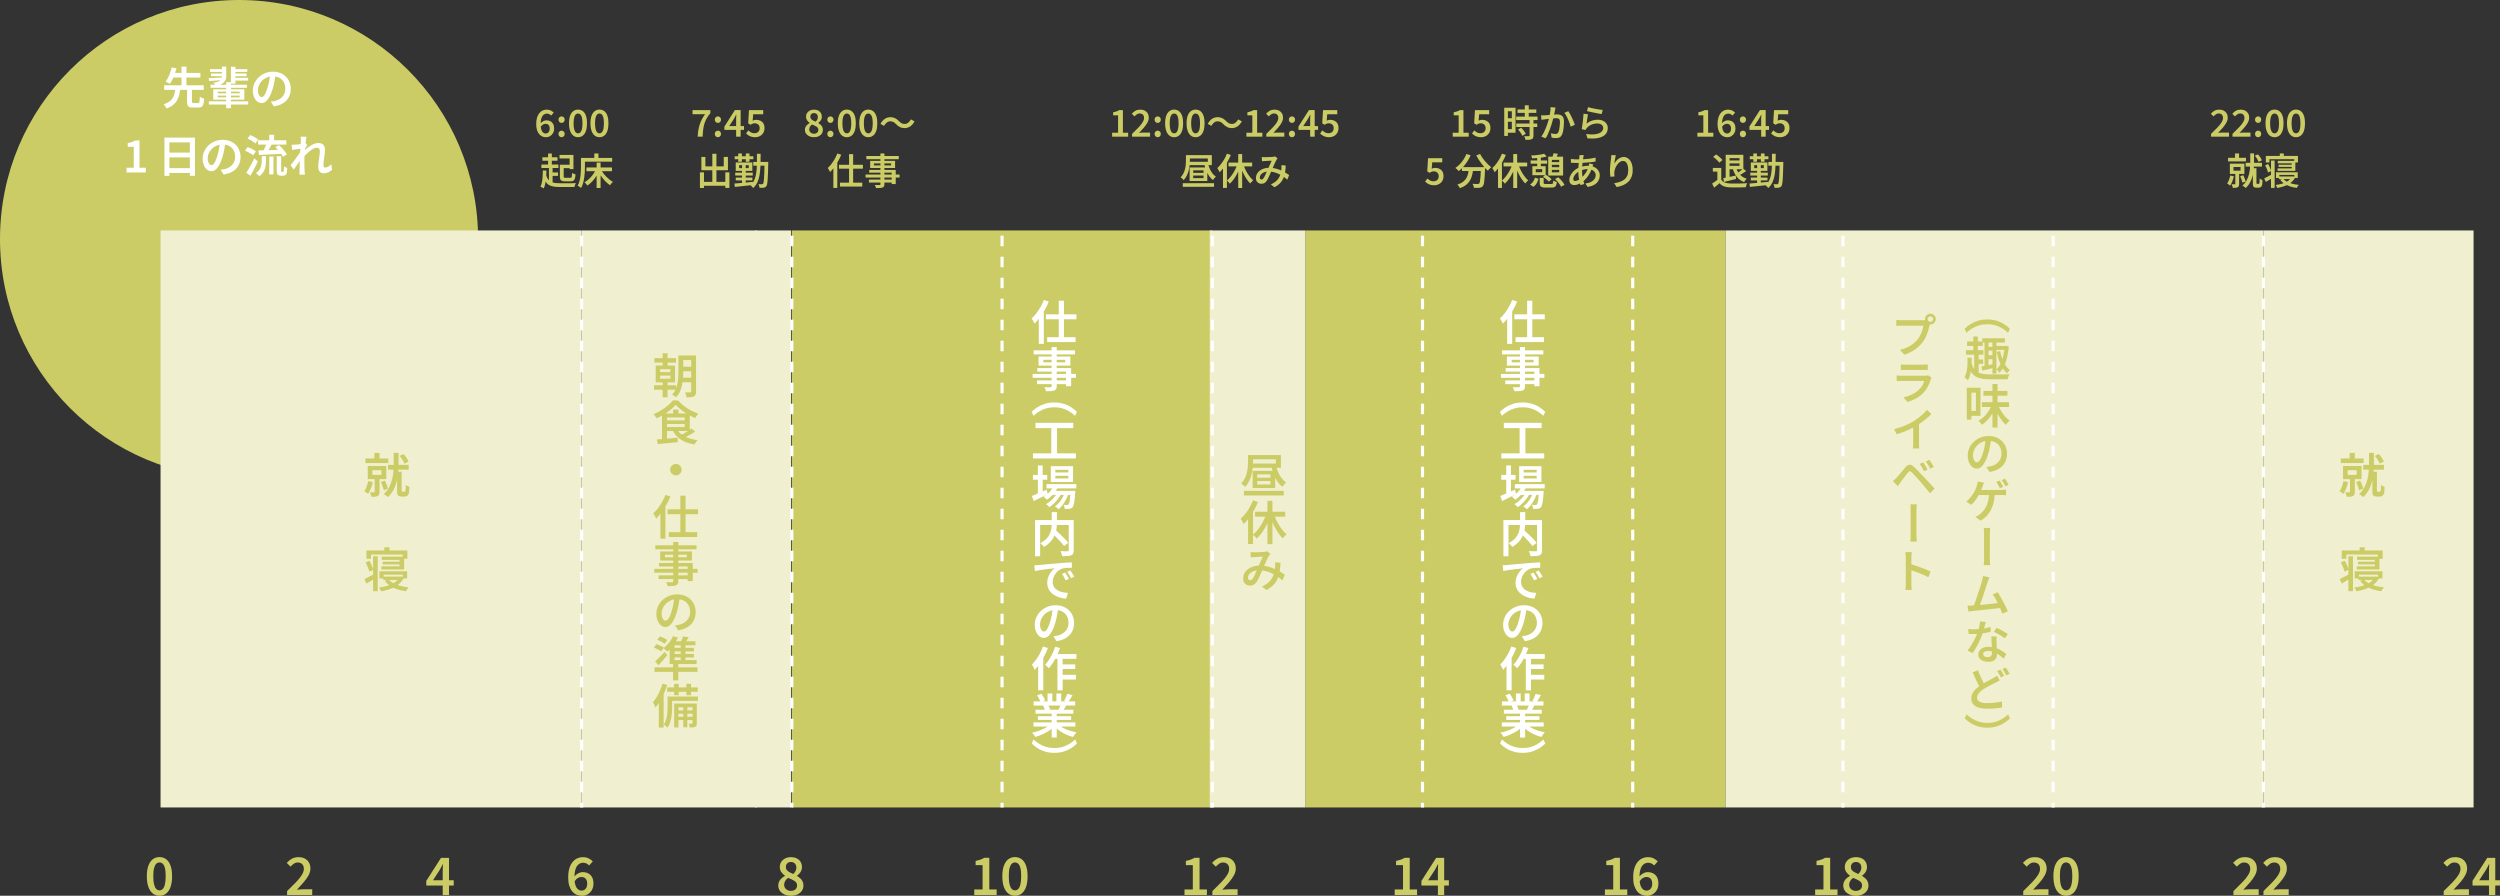
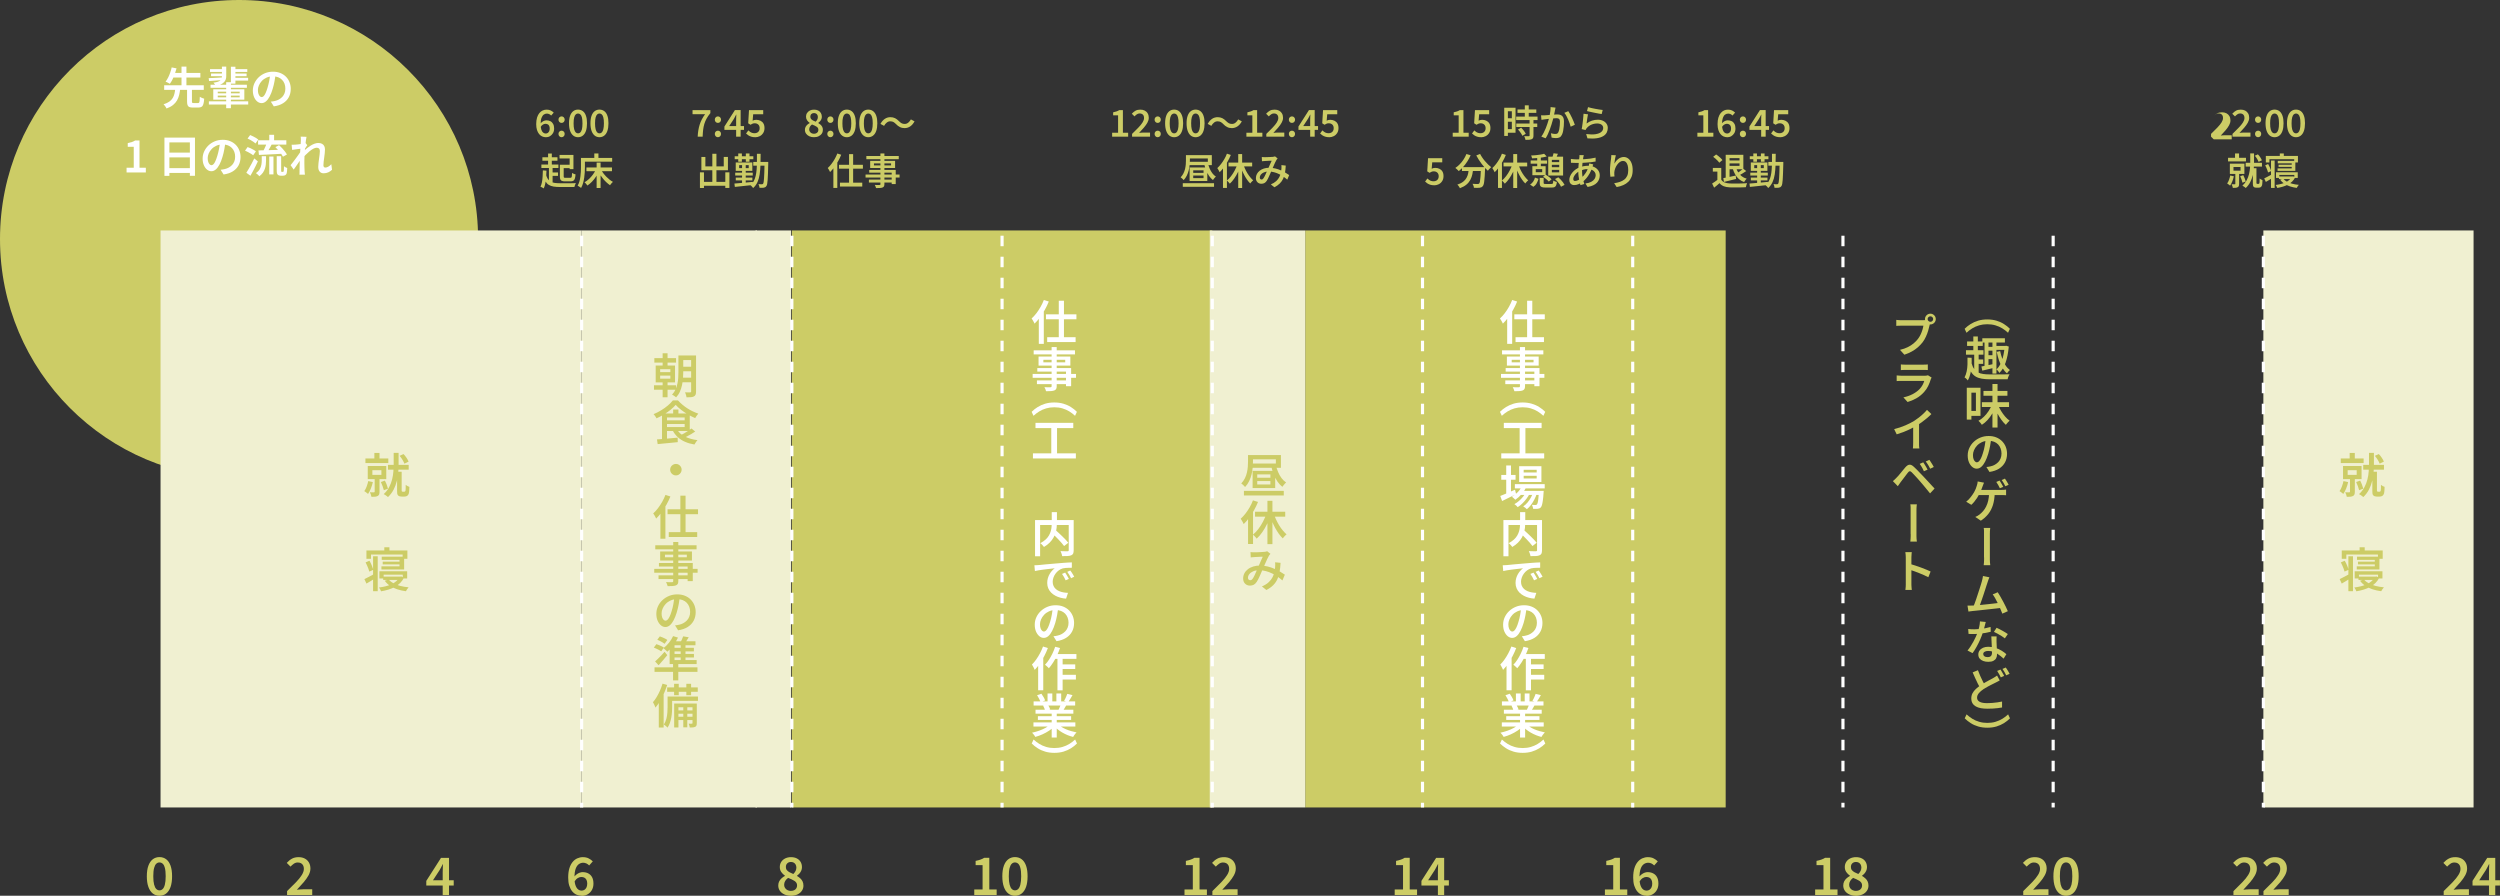
<svg xmlns="http://www.w3.org/2000/svg" id="_レイヤー_2" data-name="レイヤー 2" viewBox="0 0 676.13 242.26">
  <rect x="0" y="0" width="676.13" height="242.26" fill="#333333" stroke="none" />
  <defs>
    <style>
      .cls-1 {
        fill: #f0f0d1;
      }

      .cls-2 {
        fill: #fff;
      }

      .cls-3, .cls-4 {
        fill: none;
      }

      .cls-4 {
        stroke: #fff;
        stroke-dasharray: 0 1.42 1.42;
        stroke-miterlimit: 10;
        stroke-width: .85px;
      }

      .cls-5 {
        fill: #cc6;
      }
    </style>
  </defs>
  <g id="_文字" data-name="文字">
    <g>
      <circle class="cls-5" cx="64.65" cy="64.65" r="64.65" />
      <g>
        <path class="cls-2" d="M47.37,24.04h1.36c-.06.58-.15,1.13-.28,1.66-.13.53-.32,1.02-.58,1.47-.26.45-.62.86-1.07,1.23-.45.37-1.04.68-1.76.95-.05-.12-.12-.25-.21-.39-.09-.14-.19-.27-.29-.41-.11-.14-.21-.25-.31-.34.65-.2,1.17-.45,1.57-.73.4-.29.7-.61.92-.98.21-.36.37-.75.46-1.16.1-.41.17-.84.21-1.3ZM44.4,23.06h10.71v1.25h-10.71v-1.25ZM46.44,18.23l1.31.26c-.13.47-.28.95-.46,1.46s-.38,1-.61,1.48c-.23.47-.48.89-.75,1.24-.1-.06-.23-.13-.36-.21-.14-.08-.28-.15-.42-.22s-.26-.12-.37-.15c.26-.34.5-.73.72-1.17s.4-.9.56-1.37c.16-.47.29-.91.37-1.32ZM46.38,19.72h7.81v1.24h-7.81v-1.24ZM49.09,18.02h1.33v5.42h-1.33v-5.42ZM50.61,24.01h1.3v3.41c0,.19.03.32.08.37.06.05.18.08.37.08h1.19c.13,0,.23-.04.29-.12.07-.08.12-.24.14-.48s.04-.61.06-1.1c.1.07.21.14.36.21.14.07.29.13.43.18.15.05.28.09.39.13-.04.63-.11,1.12-.22,1.47-.1.34-.26.59-.48.72s-.5.21-.87.21h-1.48c-.43,0-.75-.05-.98-.15-.23-.1-.38-.27-.47-.52s-.13-.58-.13-.99v-3.41Z" />
        <path class="cls-2" d="M56.44,21.14c.52-.02,1.13-.05,1.84-.09.7-.04,1.43-.07,2.17-.12v.7c-.7.06-1.39.11-2.07.16-.68.05-1.3.09-1.84.13l-.1-.78ZM56.49,27.4h10.64v.87h-10.64v-.87ZM56.8,18.69h3.78v.76h-3.78v-.76ZM56.94,22.92h9.83v.82h-9.83v-.82ZM57.08,19.88h3.5v.73h-3.5v-.73ZM57.68,24.14h8.4v2.82h-8.4v-2.82ZM60.02,18.01h1.17v2.59c0,.3-.04.58-.13.85-.09.27-.24.52-.45.75-.21.23-.5.44-.86.61s-.82.32-1.36.43c-.04-.08-.1-.17-.18-.28s-.16-.22-.25-.33-.16-.21-.24-.28c.51-.06.91-.14,1.22-.25.31-.11.54-.25.69-.4.15-.16.26-.33.31-.52.05-.19.08-.39.08-.6v-2.58ZM58.89,24.8v.45h5.93v-.45h-5.93ZM58.89,25.86v.46h5.93v-.46h-5.93ZM61.17,22.23h1.28v7.04h-1.28v-7.04ZM62.45,18.04h1.22v4.59h-1.22v-4.59ZM63.1,18.69h3.78v.76h-3.78v-.76ZM63.13,21.05h3.98v.75h-3.98v-.75ZM63.14,19.88h3.55v.73h-3.55v-.73Z" />
        <path class="cls-2" d="M74.57,19.98c-.09.62-.19,1.27-.32,1.96-.12.69-.29,1.38-.5,2.08-.24.81-.51,1.51-.82,2.08-.3.58-.64,1.02-1.01,1.33-.37.31-.76.46-1.17.46s-.81-.14-1.17-.43c-.36-.29-.65-.69-.87-1.21-.22-.52-.33-1.11-.33-1.78s.14-1.33.42-1.94c.28-.61.67-1.15,1.16-1.63.49-.47,1.07-.84,1.73-1.11.66-.27,1.38-.4,2.15-.4.73,0,1.39.12,1.98.36.59.24,1.09.57,1.51.99s.74.91.96,1.48c.23.56.34,1.17.34,1.81,0,.84-.17,1.59-.52,2.25s-.86,1.2-1.54,1.63c-.67.43-1.51.71-2.52.86l-.81-1.28c.22-.02.43-.05.6-.08.18-.03.35-.06.51-.1.39-.09.75-.22,1.09-.41s.64-.42.9-.69c.26-.28.46-.6.61-.98.15-.37.22-.79.22-1.25,0-.48-.07-.92-.22-1.33-.15-.4-.37-.75-.66-1.05-.29-.3-.64-.53-1.05-.7-.41-.17-.89-.25-1.43-.25-.65,0-1.23.12-1.73.35-.5.23-.93.53-1.27.9s-.61.77-.79,1.2-.27.85-.27,1.24c0,.43.05.78.16,1.07.11.29.24.5.39.64.16.14.31.21.48.21.18,0,.35-.09.53-.26.18-.18.35-.45.52-.83.17-.37.35-.85.52-1.43s.33-1.19.46-1.85c.13-.66.22-1.3.28-1.93l1.47.04Z" />
        <path class="cls-2" d="M34.23,46.65v-1.29h1.94v-5.66h-1.62v-.99c.43-.09.81-.19,1.13-.3.32-.11.61-.25.87-.42h1.18v7.37h1.71v1.29h-5.22Z" />
        <path class="cls-2" d="M44.47,37.21h8.26v10.33h-1.38v-9.02h-5.54v9.05h-1.34v-10.35ZM45.36,45.47h6.58v1.3h-6.58v-1.3ZM45.37,41.28h6.55v1.28h-6.55v-1.28Z" />
        <path class="cls-2" d="M60.99,38.4c-.09.62-.19,1.27-.32,1.96-.12.69-.29,1.38-.5,2.08-.24.81-.51,1.51-.82,2.08-.3.58-.64,1.02-1.01,1.33-.37.31-.76.46-1.17.46s-.81-.14-1.17-.43c-.36-.29-.65-.69-.87-1.21-.22-.52-.33-1.11-.33-1.78s.14-1.33.42-1.94c.28-.61.67-1.15,1.16-1.63.49-.47,1.07-.84,1.73-1.11.66-.27,1.38-.4,2.15-.4.73,0,1.39.12,1.98.36.59.24,1.09.57,1.51.99s.74.91.96,1.48c.23.56.34,1.17.34,1.81,0,.84-.17,1.59-.52,2.25s-.86,1.2-1.54,1.63c-.67.43-1.51.71-2.52.86l-.81-1.28c.22-.02.43-.05.6-.08.18-.03.35-.06.51-.1.39-.09.75-.22,1.09-.41s.64-.42.9-.69c.26-.28.46-.6.61-.98.15-.37.22-.79.22-1.25,0-.48-.07-.92-.22-1.33-.15-.4-.37-.75-.66-1.05-.29-.3-.64-.53-1.05-.7-.41-.17-.89-.25-1.43-.25-.65,0-1.23.12-1.73.35-.5.23-.93.53-1.27.9s-.61.77-.79,1.2-.27.85-.27,1.24c0,.43.05.78.16,1.07.11.29.24.5.39.64.16.14.31.21.48.21.18,0,.35-.09.53-.26.18-.18.35-.45.52-.83.17-.37.35-.85.52-1.43s.33-1.19.46-1.85c.13-.66.22-1.3.28-1.93l1.47.04Z" />
        <path class="cls-2" d="M66.27,40.75l.69-.98c.26.09.53.2.81.33s.55.27.81.42c.26.14.46.29.63.42l-.75,1.07c-.14-.14-.34-.28-.59-.43-.25-.15-.51-.3-.79-.45s-.54-.28-.8-.38ZM66.62,46.73c.2-.31.43-.68.67-1.11s.5-.88.76-1.36c.26-.48.5-.95.72-1.42l.97.81c-.19.43-.4.86-.63,1.31s-.46.89-.69,1.33-.46.85-.69,1.24l-1.12-.81ZM66.95,37.47l.7-.95c.26.1.52.22.8.36s.54.28.79.43.45.29.62.43l-.75,1.06c-.15-.14-.35-.3-.59-.46s-.5-.32-.77-.48c-.27-.16-.54-.29-.79-.39ZM70.78,42.24h1.17v1.21c0,.34-.02.69-.06,1.05s-.12.73-.24,1.11c-.12.37-.3.73-.54,1.08-.24.35-.57.67-.98.98-.06-.09-.15-.18-.25-.29s-.22-.21-.34-.31c-.12-.1-.23-.18-.32-.24.47-.34.82-.7,1.04-1.09s.36-.79.43-1.19.1-.78.1-1.13v-1.17ZM69.8,37.93h7.64v1.17h-7.64v-1.17ZM69.9,40.68c.53,0,1.14-.02,1.83-.04.69-.02,1.42-.04,2.2-.07.78-.02,1.55-.05,2.32-.08l-.02,1.1c-.74.04-1.48.08-2.22.12-.74.04-1.45.08-2.13.11s-1.29.06-1.85.08l-.13-1.22ZM72.18,38.57l1.35.4c-.14.28-.3.57-.46.87-.17.3-.33.58-.49.84-.16.27-.31.5-.45.71l-1.05-.36c.14-.22.27-.48.41-.76s.27-.58.39-.87c.12-.3.22-.57.29-.82ZM72.82,36.45h1.31v2.04h-1.31v-2.04ZM72.82,42.34h1.14v4.83h-1.14v-4.83ZM74.47,39.79l1-.53c.27.24.55.51.83.81.28.3.53.6.76.9.23.3.41.57.54.82l-1.07.59c-.12-.24-.29-.51-.51-.82-.22-.31-.47-.61-.74-.92-.27-.31-.54-.59-.81-.85ZM74.85,42.24h1.19v3.82c0,.21.02.33.05.37.02.02.04.03.06.04.02.01.05.02.08.02h.24s.07,0,.1-.01c.04,0,.06-.02.08-.05.04-.02.07-.13.1-.31.02-.1.03-.25.03-.45,0-.21,0-.44.02-.72.1.1.24.19.4.28.17.09.32.16.48.21,0,.26-.03.53-.05.81-.03.27-.06.47-.09.6-.07.24-.2.41-.39.52-.07.05-.17.09-.29.11s-.23.04-.34.04h-.63c-.13,0-.26-.02-.41-.07-.15-.04-.26-.11-.36-.21-.1-.1-.17-.22-.21-.38-.04-.16-.07-.44-.07-.84v-3.77Z" />
        <path class="cls-2" d="M81.51,40.2c-.12.02-.28.04-.48.06-.2.02-.42.05-.65.08s-.47.06-.71.1c-.24.03-.46.06-.66.1l-.14-1.4c.16,0,.31.01.46,0,.15,0,.32,0,.51-.02.18,0,.41-.03.67-.06.26-.03.53-.07.81-.1s.54-.08.78-.13c.24-.05.43-.1.55-.14l.45.57c-.06.1-.14.22-.24.36s-.19.29-.28.43-.17.27-.25.38l-.6,2.08c-.14.2-.3.44-.49.73-.19.29-.4.58-.61.9s-.42.62-.63.92c-.21.3-.4.57-.57.8l-.84-1.19c.15-.18.33-.41.53-.66.2-.26.41-.53.63-.83.22-.29.43-.58.64-.87s.41-.56.58-.82.32-.47.43-.65l.04-.4.08-.25ZM81.37,37.97v-.5c0-.17-.02-.35-.05-.52l1.58.05c-.04.19-.09.45-.14.79-.05.35-.1.75-.15,1.2-.05.45-.09.93-.14,1.43s-.08.99-.11,1.49c-.03.49-.04.95-.04,1.38,0,.34,0,.67,0,1.01,0,.33,0,.67.02,1.01,0,.34.02.69.04,1.06,0,.1.02.24.04.42.02.17.03.32.05.45h-1.49c.02-.14.03-.29.03-.45,0-.16,0-.29,0-.39,0-.39.01-.74.02-1.07,0-.33,0-.67.02-1.03,0-.36.02-.78.02-1.27,0-.18.02-.42.04-.72.02-.29.04-.61.05-.96.02-.35.04-.7.07-1.07s.05-.7.07-1.02c.02-.32.04-.59.05-.82.01-.23.02-.38.02-.46ZM89.77,45.94c-.29.27-.62.5-.99.67-.37.17-.79.26-1.26.26-.43,0-.79-.15-1.05-.45-.27-.3-.4-.73-.4-1.29,0-.33.02-.68.07-1.06.04-.38.1-.76.15-1.14s.11-.75.15-1.11.07-.67.07-.95c0-.31-.07-.53-.22-.69-.15-.15-.36-.23-.63-.23s-.59.09-.94.28c-.35.19-.7.43-1.06.73-.36.3-.71.62-1.04.96-.33.35-.63.67-.88.99v-1.66c.15-.16.35-.35.58-.57.24-.22.5-.44.8-.67.3-.23.61-.45.95-.66.33-.2.67-.37,1.01-.49.34-.12.66-.19.98-.19.42,0,.76.07,1.03.22.27.15.47.35.6.61.13.26.2.56.2.9,0,.3-.02.64-.06,1.02-.04.37-.09.75-.14,1.14-.06.39-.11.77-.15,1.14-.04.37-.07.71-.07,1.02,0,.17.04.31.13.43.09.12.22.17.39.17.24,0,.5-.08.78-.23.28-.16.56-.38.84-.67l.19,1.51Z" />
      </g>
      <rect class="cls-1" x="43.42" y="62.33" width="113.89" height="156.05" />
      <rect class="cls-1" x="612.13" y="62.33" width="56.85" height="156.05" />
      <rect class="cls-5" x="214.16" y="62.33" width="113.71" height="156.05" />
      <rect class="cls-5" x="353" y="62.33" width="113.71" height="156.05" />
-       <rect class="cls-1" x="466.71" y="62.33" width="145.42" height="156.05" />
      <rect class="cls-1" x="327.18" y="62.33" width="25.82" height="156.05" />
      <rect class="cls-1" x="204.32" y="62.33" width="9.63" height="156.05" />
      <rect class="cls-1" x="157.31" y="62.33" width="47.42" height="156.05" />
      <rect class="cls-3" x="43.42" y="62.33" width="625.57" height="156.05" />
      <line class="cls-4" x1="157.31" y1="62.33" x2="157.31" y2="218.38" />
      <line class="cls-4" x1="214.16" y1="62.33" x2="214.16" y2="218.38" />
      <line class="cls-4" x1="271.01" y1="62.33" x2="271.01" y2="218.38" />
      <line class="cls-4" x1="327.87" y1="62.33" x2="327.87" y2="218.38" />
      <line class="cls-4" x1="384.72" y1="62.33" x2="384.72" y2="218.38" />
      <line class="cls-4" x1="441.57" y1="62.33" x2="441.57" y2="218.38" />
      <line class="cls-4" x1="498.43" y1="62.33" x2="498.43" y2="218.38" />
      <line class="cls-4" x1="555.28" y1="62.33" x2="555.28" y2="218.38" />
      <line class="cls-4" x1="612.13" y1="62.33" x2="612.13" y2="218.38" />
      <path class="cls-5" d="M43.13,242.26c-.69,0-1.29-.2-1.81-.61-.51-.41-.91-1-1.19-1.78-.28-.78-.42-1.74-.42-2.88s.14-2.09.42-2.86c.28-.77.68-1.34,1.19-1.74.51-.39,1.12-.59,1.81-.59s1.31.2,1.82.59c.51.39.91.97,1.18,1.74s.41,1.72.41,2.86-.14,2.1-.41,2.88c-.28.78-.67,1.37-1.18,1.78-.51.41-1.12.61-1.82.61ZM43.13,240.8c.33,0,.62-.12.87-.36.25-.24.45-.64.59-1.2.14-.56.22-1.31.22-2.25s-.07-1.7-.22-2.25c-.14-.55-.34-.93-.59-1.15-.25-.22-.54-.34-.87-.34s-.6.11-.85.34c-.25.22-.45.61-.6,1.15-.15.55-.22,1.3-.22,2.25s.07,1.69.22,2.25c.15.56.35.96.6,1.2s.54.36.85.36Z" />
      <path class="cls-5" d="M77.64,242.06v-1.06c.93-.9,1.74-1.7,2.42-2.41.68-.71,1.21-1.36,1.57-1.95s.55-1.13.55-1.65c0-.36-.06-.67-.19-.92s-.31-.45-.55-.59-.55-.22-.91-.22c-.39,0-.75.11-1.07.34-.32.22-.62.49-.89.78l-1.02-1.01c.46-.5.94-.89,1.43-1.15.5-.27,1.09-.4,1.78-.4.64,0,1.21.13,1.68.38s.85.61,1.11,1.07c.27.46.4,1.01.4,1.63s-.17,1.2-.5,1.82c-.34.62-.78,1.25-1.33,1.89-.55.64-1.16,1.32-1.83,2.02.27-.03.56-.05.87-.08s.58-.04.83-.04h2.45v1.55h-6.8Z" />
      <g>
        <path class="cls-5" d="M99.59,130.11l1.25.27c-.13.59-.31,1.18-.54,1.75s-.49,1.06-.76,1.46c-.08-.07-.18-.15-.3-.25-.12-.1-.25-.2-.38-.29-.13-.09-.24-.16-.34-.22.25-.34.46-.75.64-1.24.18-.49.33-.98.43-1.48ZM98.83,124h6.19v1.24h-6.19v-1.24ZM99.46,126.03h5.01v3.55h-5.01v-3.55ZM101.33,129.1h1.31v3.89c0,.3-.03.54-.1.72-.07.18-.2.33-.41.44-.2.1-.43.16-.71.19-.28.02-.6.03-.96.03-.03-.18-.08-.39-.16-.62-.08-.24-.17-.44-.26-.61.24,0,.46.01.68.01h.42c.13,0,.19-.06.19-.18v-3.86ZM100.71,127.16v1.26h2.44v-1.26h-2.44ZM101.25,122.49h1.39v2.19h-1.39v-2.19ZM103.02,130.36l1.07-.38c.18.34.35.71.5,1.12.16.41.27.76.34,1.06l-1.12.42c-.07-.31-.18-.67-.33-1.08-.15-.42-.3-.79-.47-1.13ZM106.47,122.48h1.33v3.1c0,.66-.03,1.38-.09,2.15-.06.77-.19,1.55-.38,2.35-.19.79-.48,1.56-.86,2.31s-.9,1.43-1.54,2.05c-.08-.09-.2-.18-.33-.28-.14-.1-.28-.2-.43-.3-.15-.1-.28-.17-.4-.22.62-.57,1.11-1.2,1.47-1.88s.63-1.39.81-2.12c.18-.73.29-1.44.34-2.13.05-.69.08-1.33.08-1.91v-3.11ZM104.92,125.72h5.61v1.3h-5.61v-1.3ZM107.39,127.58h1.24v5.12s0,.08.02.12.03.07.06.08c.06.06.14.09.23.09h.33c.05,0,.1,0,.15-.02s.09-.03.12-.06c.03-.03.06-.07.09-.12.03-.05.04-.12.05-.18.02-.13.03-.32.04-.59s0-.56,0-.89c.12.1.27.21.47.31.19.11.37.19.53.24,0,.23-.02.46-.03.7-.01.23-.03.44-.05.63-.02.19-.04.33-.07.42-.08.3-.23.52-.45.68-.09.06-.2.11-.34.14-.14.03-.29.05-.42.05h-.78c-.16,0-.32-.02-.48-.07-.16-.05-.3-.12-.42-.22-.07-.08-.12-.16-.17-.25s-.07-.22-.09-.37c-.02-.15-.03-.36-.03-.61v-5.18ZM108.07,123.28l1.06-.48c.3.3.57.64.82,1.02.25.38.44.73.55,1.03l-1.13.55c-.11-.31-.29-.66-.52-1.05s-.5-.75-.78-1.07Z" />
        <path class="cls-5" d="M98.55,156.62c.34-.16.74-.37,1.21-.61.46-.25.94-.5,1.42-.76l.38,1.08c-.41.26-.82.53-1.24.78-.42.26-.82.5-1.21.72l-.56-1.21ZM98.87,152.1l1.05-.45c.22.38.43.8.62,1.26s.33.85.42,1.18l-1.08.5c-.05-.22-.13-.48-.24-.76s-.23-.58-.36-.88c-.13-.3-.27-.58-.4-.84ZM99.11,148.87h11.07v2.25h-1.29v-1.14h-8.55v1.14h-1.24v-2.25ZM100.9,150.44h1.25v9.46h-1.25v-9.46ZM108.06,155.94h.23l.22-.04.75.32c-.26.55-.61,1.04-1.03,1.45s-.9.77-1.44,1.06c-.54.29-1.12.54-1.75.73s-1.29.35-1.98.46c-.04-.14-.12-.32-.23-.52-.11-.2-.22-.37-.32-.51.62-.08,1.22-.19,1.79-.33s1.11-.33,1.59-.56c.49-.23.92-.5,1.29-.82.37-.32.66-.68.87-1.09v-.14ZM102.62,154.5h7.5v1.95h-1.19v-1.03h-5.17v1.03h-1.15v-1.95ZM103.24,150.56h6.06v3.46h-6.14v-.85h4.89v-1.75h-4.81v-.85ZM103.5,151.9h4.88v.74h-4.88v-.74ZM103.63,155.94h4.76v.91h-4.76v-.91ZM103.94,148.01h1.38v1.63h-1.38v-1.63ZM105.12,156.72c.31.39.74.73,1.28,1.03.54.29,1.15.53,1.85.71s1.45.31,2.26.38c-.13.14-.26.31-.4.52-.14.21-.25.39-.33.54-.85-.11-1.64-.29-2.37-.53s-1.37-.55-1.94-.94c-.57-.38-1.04-.84-1.42-1.37l1.07-.34Z" />
      </g>
      <g>
        <path class="cls-5" d="M633.81,130.11l1.25.27c-.13.59-.31,1.18-.54,1.75s-.48,1.06-.77,1.46c-.08-.07-.18-.15-.3-.25-.12-.1-.25-.2-.38-.29-.13-.09-.25-.16-.34-.22.25-.34.46-.75.64-1.24.18-.49.33-.98.43-1.48ZM633.06,124h6.19v1.24h-6.19v-1.24ZM633.68,126.03h5.01v3.55h-5.01v-3.55ZM635.56,129.1h1.31v3.89c0,.3-.04.54-.1.72-.07.18-.2.33-.41.44-.2.1-.43.16-.71.19-.28.02-.6.03-.96.03-.03-.18-.08-.39-.16-.62-.08-.24-.17-.44-.26-.61.24,0,.46.01.68.01h.42c.13,0,.19-.06.19-.18v-3.86ZM634.93,127.16v1.26h2.44v-1.26h-2.44ZM635.47,122.49h1.39v2.19h-1.39v-2.19ZM637.24,130.36l1.07-.38c.18.34.35.71.5,1.12.16.41.27.76.34,1.06l-1.12.42c-.07-.31-.18-.67-.33-1.08-.15-.42-.3-.79-.47-1.13ZM640.7,122.48h1.33v3.1c0,.66-.03,1.38-.09,2.15-.06.77-.18,1.55-.38,2.35s-.48,1.56-.86,2.31-.9,1.43-1.54,2.05c-.09-.09-.2-.18-.33-.28-.14-.1-.28-.2-.43-.3s-.28-.17-.4-.22c.62-.57,1.11-1.2,1.47-1.88s.63-1.39.81-2.12c.18-.73.29-1.44.34-2.13.05-.69.08-1.33.08-1.91v-3.11ZM639.14,125.72h5.61v1.3h-5.61v-1.3ZM641.61,127.58h1.24v5.12s0,.08.02.12.03.07.06.08c.06.06.14.09.23.09h.33c.05,0,.1,0,.15-.02.05-.01.09-.03.11-.06.03-.03.06-.07.09-.12.03-.05.04-.12.05-.18.02-.13.03-.32.04-.59,0-.26,0-.56,0-.89.12.1.27.21.46.31.19.11.37.19.53.24,0,.23-.02.46-.03.7-.01.23-.03.44-.05.63-.02.19-.04.33-.07.42-.09.3-.23.52-.45.68-.08.06-.2.11-.34.14-.14.03-.29.05-.42.05h-.78c-.16,0-.32-.02-.48-.07-.16-.05-.29-.12-.41-.22-.07-.08-.12-.16-.17-.25s-.07-.22-.09-.37c-.02-.15-.03-.36-.03-.61v-5.18ZM642.29,123.28l1.06-.48c.3.3.57.64.82,1.02.25.38.44.73.55,1.03l-1.14.55c-.11-.31-.28-.66-.52-1.05s-.5-.75-.78-1.07Z" />
        <path class="cls-5" d="M632.77,156.62c.34-.16.74-.37,1.21-.61.46-.25.94-.5,1.42-.76l.38,1.08c-.41.26-.82.53-1.24.78-.42.26-.82.5-1.21.72l-.56-1.21ZM633.09,152.1l1.05-.45c.22.38.43.8.62,1.26s.33.85.41,1.18l-1.08.5c-.05-.22-.13-.48-.24-.76s-.22-.58-.36-.88c-.13-.3-.27-.58-.4-.84ZM633.34,148.87h11.07v2.25h-1.29v-1.14h-8.55v1.14h-1.24v-2.25ZM635.12,150.44h1.25v9.46h-1.25v-9.46ZM642.28,155.94h.23l.22-.04.75.32c-.26.55-.61,1.04-1.03,1.45s-.9.77-1.44,1.06c-.54.29-1.12.54-1.75.73s-1.29.35-1.98.46c-.04-.14-.12-.32-.23-.52-.11-.2-.22-.37-.32-.51.62-.08,1.22-.19,1.79-.33.57-.14,1.11-.33,1.59-.56.49-.23.92-.5,1.29-.82.37-.32.66-.68.87-1.09v-.14ZM636.84,154.5h7.5v1.95h-1.19v-1.03h-5.17v1.03h-1.15v-1.95ZM637.46,150.56h6.06v3.46h-6.13v-.85h4.88v-1.75h-4.81v-.85ZM637.72,151.9h4.89v.74h-4.89v-.74ZM637.85,155.94h4.76v.91h-4.76v-.91ZM638.16,148.01h1.38v1.63h-1.38v-1.63ZM639.34,156.72c.31.39.74.73,1.28,1.03.54.29,1.15.53,1.85.71s1.45.31,2.26.38c-.13.14-.26.31-.4.52s-.25.39-.33.54c-.85-.11-1.64-.29-2.37-.53s-1.37-.55-1.94-.94c-.56-.38-1.04-.84-1.42-1.37l1.07-.34Z" />
      </g>
      <g>
        <path class="cls-5" d="M337.52,123.08h1.35v1.79c0,.49-.03,1.04-.08,1.63-.05.59-.16,1.2-.31,1.82-.15.62-.37,1.23-.65,1.81-.28.58-.65,1.11-1.1,1.59-.06-.09-.16-.2-.29-.33-.13-.13-.27-.25-.4-.38-.14-.12-.25-.21-.34-.26.41-.43.74-.9.98-1.4.25-.5.43-1.02.55-1.54s.2-1.04.24-1.55c.04-.51.06-.97.06-1.4v-1.77ZM336.42,132.76h10.78v1.24h-10.78v-1.24ZM338.18,123.08h8.25v3.44h-8.25v-1.15h6.88v-1.15h-6.88v-1.15ZM338.77,127.34h6.11v4.66h-6.11v-4.66ZM340.02,128.31v.89h3.56v-.89h-3.56ZM340.02,130.11v.91h3.56v-.91h-3.56ZM345.05,125.76c.15.65.36,1.28.61,1.89.25.61.56,1.16.93,1.65s.78.88,1.24,1.18c-.1.08-.22.2-.34.34-.13.14-.25.29-.37.43-.12.15-.22.29-.29.41-.51-.39-.96-.87-1.35-1.44-.39-.57-.72-1.21-.99-1.92-.28-.71-.51-1.46-.7-2.26l1.26-.28Z" />
        <path class="cls-5" d="M338.88,135.33l1.35.43c-.3.74-.65,1.48-1.06,2.21-.41.74-.85,1.43-1.33,2.07s-.97,1.21-1.48,1.7c-.05-.12-.12-.27-.22-.45-.09-.18-.2-.37-.31-.55-.11-.18-.21-.33-.28-.44.44-.4.87-.86,1.28-1.39s.79-1.09,1.14-1.7c.35-.61.65-1.23.89-1.88ZM337.54,138.92l1.34-1.34h.01v9.55h-1.35v-8.21ZM342.53,138.86l1.17.34c-.28.85-.62,1.68-1.01,2.49s-.82,1.55-1.3,2.24-.98,1.27-1.52,1.75c-.08-.12-.17-.24-.29-.38s-.24-.26-.37-.39c-.13-.13-.24-.23-.34-.32.51-.41,1-.92,1.47-1.54.47-.62.89-1.29,1.27-2.02.38-.73.69-1.46.92-2.19ZM339.43,138.4h8.16v1.33h-8.16v-1.33ZM342.78,135.45h1.35v11.71h-1.35v-11.71ZM344.45,138.82c.18.54.39,1.09.64,1.63.25.54.52,1.07.83,1.58s.63.97.98,1.39.7.79,1.05,1.1c-.1.08-.22.18-.35.31-.13.13-.26.26-.38.4s-.22.26-.29.38c-.37-.36-.73-.78-1.08-1.26-.34-.49-.67-1.01-.98-1.58-.31-.57-.58-1.16-.84-1.78s-.47-1.24-.67-1.86l1.08-.31Z" />
        <path class="cls-5" d="M338.22,149.32c.16.02.34.03.53.04s.35.01.48.01c.18,0,.39,0,.64-.01s.5-.02.76-.03c.26,0,.5-.02.73-.04.23-.02.42-.03.56-.04.14,0,.29-.03.43-.06.14-.03.26-.07.36-.11l.89.71c-.08.08-.15.17-.22.24-.07.08-.13.16-.18.24-.14.23-.31.54-.49.94-.18.4-.38.83-.58,1.3-.21.47-.4.92-.6,1.37-.13.28-.26.58-.39.91s-.27.64-.42.96c-.14.32-.29.62-.42.89-.14.28-.27.51-.41.71-.24.37-.51.63-.8.79-.3.16-.65.24-1.04.24-.52,0-.96-.17-1.31-.52-.35-.34-.53-.81-.53-1.41,0-.49.11-.95.33-1.38s.53-.79.94-1.11c.4-.32.88-.56,1.44-.74s1.16-.27,1.81-.27c.72,0,1.42.08,2.09.25.67.17,1.29.38,1.88.64.58.26,1.11.53,1.58.81s.87.54,1.21.77l-.66,1.56c-.37-.33-.79-.66-1.26-.99-.46-.33-.96-.62-1.5-.89-.54-.27-1.1-.48-1.7-.64-.59-.16-1.22-.24-1.86-.24s-1.17.1-1.61.3c-.44.2-.78.45-1.02.76-.24.31-.36.62-.36.96,0,.23.06.4.18.51s.26.17.42.17c.13,0,.24-.03.34-.09.1-.06.21-.17.33-.33.15-.21.31-.48.46-.8.15-.32.31-.66.46-1.02.16-.36.31-.71.45-1.05.15-.34.31-.7.47-1.07s.32-.73.47-1.08c.15-.35.29-.65.42-.92-.13,0-.29,0-.48.01s-.4.02-.62.03c-.22,0-.43.02-.64.03s-.38.02-.52.03c-.14,0-.3.02-.48.04-.18.02-.36.03-.52.05l-.06-1.45ZM346.33,152.22c-.04.89-.13,1.71-.26,2.44s-.34,1.4-.61,2c-.28.6-.65,1.14-1.13,1.62-.48.48-1.1.91-1.84,1.29l-1.2-.97c.77-.33,1.38-.71,1.84-1.15.46-.43.81-.89,1.05-1.37.24-.48.41-.95.5-1.42.1-.46.16-.89.18-1.29.02-.23.03-.46.03-.68s0-.43-.03-.62l1.47.15Z" />
      </g>
      <g>
        <path class="cls-5" d="M176.87,104.19h5.96v1.21h-5.96v-1.21ZM176.97,96.86h5.87v1.21h-5.87v-1.21ZM177.33,98.85h5.23v4.57h-5.23v-4.57ZM178.54,99.85v.79h2.76v-.79h-2.76ZM178.54,101.59v.82h2.76v-.82h-2.76ZM179.21,95.54h1.33v3.75h-1.33v-3.75ZM179.21,102.58h1.33v4.86h-1.33v-4.86ZM183.48,96.14h1.31v4.49c0,.53-.02,1.09-.07,1.7-.05.61-.14,1.22-.27,1.84-.13.62-.32,1.21-.58,1.78-.25.57-.6,1.07-1.02,1.52-.07-.08-.17-.16-.31-.26-.14-.1-.28-.19-.42-.28-.14-.09-.26-.16-.36-.2.4-.42.71-.89.94-1.4.22-.51.4-1.03.51-1.57.12-.54.19-1.08.22-1.61.03-.54.05-1.05.05-1.53v-4.49ZM184.11,102.15h3.47v1.24h-3.47v-1.24ZM184.14,96.14h3.45v1.24h-3.45v-1.24ZM184.14,99.19h3.45v1.22h-3.45v-1.22ZM186.91,96.14h1.34v9.75c0,.35-.04.63-.12.83-.08.21-.23.37-.44.48-.22.12-.49.19-.81.22-.32.03-.72.04-1.21.04,0-.12-.04-.26-.08-.43s-.1-.33-.15-.5c-.05-.17-.11-.31-.17-.43.29.02.57.03.85.03s.46,0,.54-.01c.09,0,.16-.02.2-.06.04-.04.06-.1.06-.2v-9.72Z" />
        <path class="cls-5" d="M182.75,109.49c-.37.43-.82.87-1.37,1.32-.55.45-1.15.87-1.8,1.27-.65.4-1.33.75-2.02,1.06-.05-.11-.12-.24-.22-.38-.09-.14-.19-.28-.29-.41s-.19-.25-.29-.34c.71-.29,1.41-.64,2.07-1.05.67-.41,1.28-.85,1.82-1.31.55-.46.99-.92,1.33-1.36h1.38c.36.4.75.78,1.18,1.14.43.36.88.7,1.35,1,.47.31.96.58,1.47.82s1.01.45,1.5.62c-.15.17-.31.37-.46.59-.15.22-.29.43-.39.62-.62-.26-1.26-.59-1.93-.98s-1.29-.81-1.87-1.26c-.58-.45-1.07-.9-1.47-1.35ZM177.67,118.84c.48-.03,1.03-.07,1.64-.12.61-.05,1.25-.1,1.93-.17.68-.06,1.36-.13,2.03-.19l.03,1.22c-.64.06-1.28.12-1.93.19-.65.06-1.27.12-1.87.18-.6.05-1.14.11-1.63.16l-.19-1.28ZM179.04,111.82h1.35v7.18l-1.35.14v-7.32ZM179.88,111.82h6.67v4.75h-6.67v-1.07h5.29v-2.59h-5.29v-1.08ZM179.88,113.68h5.75v.99h-5.75v-.99ZM183.1,116.13c.46.81,1.16,1.45,2.11,1.93.95.48,2.09.81,3.43.98-.09.09-.19.21-.3.35-.11.14-.2.28-.29.43-.09.15-.17.28-.24.4-.94-.16-1.78-.4-2.53-.73s-1.4-.74-1.95-1.24-1.02-1.11-1.39-1.81l1.16-.32ZM182.06,110.76h1.42v1.72h-1.42v-1.72ZM187.02,115.89l1,.82c-.32.22-.67.44-1.05.67-.37.23-.75.43-1.12.62s-.72.36-1.05.5l-.83-.74c.32-.15.67-.33,1.04-.55.37-.21.73-.44,1.09-.67.36-.23.66-.45.92-.66Z" />
        <path class="cls-5" d="M182.8,125.47c.29,0,.55.07.78.21.23.14.42.33.56.56.14.23.21.5.21.78s-.07.54-.21.78c-.14.24-.33.43-.56.57-.23.14-.5.21-.78.21s-.54-.07-.78-.21c-.24-.14-.43-.33-.57-.57-.14-.24-.21-.5-.21-.78s.07-.55.21-.78c.14-.23.33-.42.57-.56.24-.14.5-.21.78-.21Z" />
        <path class="cls-5" d="M179.98,133.85l1.33.42c-.3.74-.65,1.48-1.06,2.21-.41.73-.85,1.42-1.33,2.07s-.96,1.22-1.47,1.7c-.04-.11-.11-.25-.2-.43-.09-.17-.19-.35-.3-.53s-.2-.32-.29-.43c.44-.4.87-.87,1.28-1.4.41-.54.79-1.11,1.14-1.73.35-.62.65-1.24.89-1.88ZM178.61,137.5l1.34-1.34h.01v9.55h-1.35v-8.21ZM180.54,137.74h8.24v1.33h-8.24v-1.33ZM180.87,143.91h7.69v1.33h-7.69v-1.33ZM184.01,134.05h1.4v10.73h-1.4v-10.73Z" />
        <path class="cls-5" d="M176.94,153.85h11.73v1.05h-11.73v-1.05ZM177.22,147.46h11.17v1.1h-11.17v-1.1ZM178.1,155.6h8.6v1.01h-8.6v-1.01ZM178.21,152.27h9.15v4.89h-1.39v-3.94h-7.76v-.94ZM178.54,149.14h8.6v2.46h-8.6v-2.46ZM179.84,150.02v.69h5.91v-.69h-5.91ZM182.06,146.58h1.39v10.56c0,.35-.05.61-.15.78-.1.17-.27.31-.5.4-.23.08-.52.14-.88.17-.36.03-.81.04-1.35.04-.03-.16-.1-.35-.18-.56-.09-.21-.18-.39-.27-.54.22,0,.44.01.66.02.22,0,.42,0,.6,0,.18,0,.3,0,.37,0,.12,0,.2-.03.25-.07.05-.04.07-.12.07-.24v-10.56Z" />
        <path class="cls-5" d="M183.88,161.39c-.09.64-.19,1.31-.32,2.02-.13.71-.3,1.43-.51,2.15-.25.84-.54,1.56-.85,2.16s-.66,1.06-1.03,1.38-.78.48-1.21.48-.84-.15-1.21-.46c-.37-.31-.67-.73-.9-1.26s-.34-1.15-.34-1.85.14-1.38.43-2.01.69-1.2,1.21-1.68c.52-.49,1.12-.87,1.8-1.15.69-.28,1.42-.42,2.21-.42s1.45.12,2.07.37c.61.25,1.14.59,1.57,1.03.43.44.77.95,1,1.53.23.58.35,1.21.35,1.87,0,.86-.18,1.63-.54,2.31-.36.68-.89,1.25-1.6,1.7-.71.45-1.58.75-2.61.91l-.83-1.33c.22-.03.42-.05.61-.08.19-.03.36-.07.52-.11.4-.08.78-.22,1.13-.42.35-.2.67-.44.94-.72.27-.28.49-.62.64-1.01.16-.39.24-.82.24-1.31s-.08-.95-.24-1.37-.38-.79-.68-1.1c-.3-.31-.67-.55-1.1-.72-.44-.17-.93-.25-1.49-.25-.67,0-1.27.12-1.79.36-.52.24-.96.55-1.32.94-.36.39-.63.8-.82,1.25-.19.45-.28.88-.28,1.29,0,.44.05.81.16,1.1.11.29.24.51.41.66s.33.22.49.22c.19,0,.37-.09.56-.27s.37-.47.56-.85c.19-.39.37-.88.54-1.47.2-.6.35-1.25.47-1.93s.21-1.34.27-1.99l1.49.04Z" />
        <path class="cls-5" d="M176.83,175.14l.69-.93c.22.07.46.16.71.26s.5.21.73.33.43.22.58.33l-.71,1.03c-.14-.11-.33-.23-.56-.35s-.47-.24-.73-.36c-.26-.12-.49-.22-.71-.31ZM177.02,180.48h11.61v1.22h-11.61v-1.22ZM177.17,178.89c.23-.2.49-.45.78-.73s.59-.58.9-.91.61-.65.89-.98l.73.92c-.37.44-.75.9-1.15,1.37-.4.47-.8.92-1.2,1.36l-.95-1.03ZM177.76,173.03l.7-.92c.23.08.47.17.73.28.26.11.5.23.73.34s.42.24.56.36l-.74,1.03c-.14-.12-.32-.24-.54-.38s-.46-.26-.71-.39c-.25-.13-.49-.24-.72-.33ZM182.03,172.03l1.33.41c-.23.48-.5.96-.82,1.43s-.65.91-1,1.32c-.35.41-.71.77-1.06,1.07-.08-.08-.18-.19-.31-.31-.13-.12-.26-.24-.39-.36-.14-.12-.26-.21-.36-.29.52-.38,1.01-.87,1.49-1.45.47-.58.85-1.19,1.13-1.82ZM181.1,174.43l1.33-.96v5.37h-1.33v-4.41ZM181.1,178.51h7.31v1.08h-7.31v-1.08ZM181.8,173.44h6.29v1.07h-6.94l.65-1.07ZM181.61,175.2h6.05v.97h-6.05v-.97ZM181.61,176.85h6.07v.97h-6.07v-.97ZM182.03,179.58h1.42v4.43h-1.42v-4.43ZM184.78,172.1l1.49.25c-.21.35-.43.69-.64,1.02-.22.33-.42.62-.61.85l-1.11-.28c.16-.26.32-.57.48-.91.16-.34.29-.66.38-.94ZM184.09,173.9h1.3v5.03h-1.3v-5.03Z" />
        <path class="cls-5" d="M179.18,184.89l1.26.37c-.24.74-.52,1.48-.85,2.23-.33.74-.7,1.45-1.09,2.12-.39.67-.8,1.26-1.23,1.77-.03-.11-.09-.26-.17-.45-.08-.19-.17-.37-.26-.56-.09-.19-.17-.34-.25-.46.36-.41.7-.88,1.02-1.42.32-.54.62-1.11.89-1.73.27-.62.5-1.24.68-1.87ZM178.16,188.28l1.28-1.26.04.03v9.71h-1.31v-8.47ZM180.53,188.37h1.25v2.81c0,.42-.01.87-.04,1.36-.03.49-.09.99-.18,1.49-.09.51-.22.99-.38,1.47-.17.47-.38.9-.64,1.29-.07-.09-.17-.18-.29-.29-.13-.11-.26-.21-.38-.32-.13-.11-.24-.18-.33-.24.31-.47.54-.98.68-1.54.14-.56.23-1.12.27-1.68s.06-1.09.06-1.56v-2.79ZM180.43,185.91h8.28v1.19h-8.28v-1.19ZM181.1,188.37h7.67v1.19h-7.67v-1.19ZM182.31,184.94h1.26v3.07h-1.26v-3.07ZM182.33,190.28h5.51v1.01h-4.36v5.46h-1.15v-6.47ZM183.02,192.12h4.67v.91h-4.67v-.91ZM183.02,193.84h4.67v.91h-4.67v-.91ZM184.8,190.68h1.08v6.03h-1.08v-6.03ZM185.62,184.94h1.29v3.07h-1.29v-3.07ZM187.29,190.28h1.16v5.29c0,.25-.03.46-.08.62-.05.16-.16.28-.33.37-.17.08-.38.14-.62.17s-.53.03-.87.03c-.02-.15-.05-.33-.11-.52-.05-.2-.12-.37-.2-.52.2,0,.39.01.55.01s.27,0,.33-.01c.11,0,.17-.05.17-.17v-5.27Z" />
      </g>
      <g>
        <path class="cls-5" d="M537.47,86.39c.88,0,1.7.11,2.45.33.75.22,1.43.52,2.04.91.61.38,1.15.81,1.62,1.29l-.5,1.08c-.47-.44-.98-.84-1.55-1.19s-1.18-.62-1.86-.82c-.67-.2-1.41-.3-2.21-.3s-1.52.1-2.2.3c-.68.2-1.29.47-1.86.82s-1.08.74-1.56,1.19l-.5-1.08c.48-.48,1.02-.91,1.63-1.29s1.29-.68,2.03-.91c.75-.22,1.57-.33,2.45-.33Z" />
        <path class="cls-5" d="M532.11,96.72l1.12.05c.03.67.02,1.37-.02,2.08-.04.72-.13,1.42-.29,2.12-.15.69-.39,1.33-.73,1.92-.06-.09-.14-.2-.25-.31s-.22-.21-.33-.31c-.12-.09-.21-.16-.3-.19.27-.51.47-1.07.59-1.68.12-.61.19-1.23.21-1.87.02-.64.02-1.25,0-1.82ZM531.7,94.71h4.73v1.21h-4.73v-1.21ZM532,92.35h4.24v1.2h-4.24v-1.2ZM533.19,98.15c.18.67.42,1.21.71,1.62s.64.72,1.05.94c.4.22.88.36,1.42.44.54.08,1.17.11,1.86.11h2.56c.37,0,.73,0,1.08,0s.67-.01.95-.02c.29,0,.51-.01.67-.01-.07.09-.14.22-.21.38-.07.16-.14.33-.19.5-.05.17-.1.33-.13.47h-4.73c-.84,0-1.59-.05-2.23-.16-.65-.11-1.21-.3-1.69-.59s-.89-.71-1.23-1.25-.62-1.25-.85-2.12l.98-.31ZM533.69,90.99h1.22v4.49h-1.22v-4.49ZM533.93,95.51h1.2v5.73h-1.2v-5.73ZM534.32,97.21h2.04v1.2h-2.04v-1.2ZM535.87,99.12c.44-.08.96-.18,1.56-.31.6-.13,1.22-.26,1.86-.39l.12,1.03c-.58.14-1.15.27-1.72.41-.57.14-1.1.27-1.58.38l-.23-1.12ZM536.12,91.48h6.11v1.15h-6.11v-1.15ZM536.72,91.89h1.07v7.19l-1.07.17v-7.36ZM537.23,93.81h2.12v1.03h-2.12v-1.03ZM537.23,96.07h2.12v1.06h-2.12v-1.06ZM538.86,91.98h1.08v9.07h-1.08v-9.07ZM539.6,93.55h2.82v1.08h-2.82v-1.08ZM542.15,93.55h.22l.22-.04.69.22c-.15,1.7-.45,3.16-.87,4.36-.43,1.21-.99,2.13-1.68,2.77-.04-.1-.11-.21-.21-.34-.09-.12-.19-.24-.29-.36-.1-.12-.19-.2-.27-.26.61-.56,1.1-1.37,1.47-2.41.37-1.05.61-2.28.73-3.71v-.23ZM540.94,94.94c.14.71.34,1.4.58,2.07.24.66.54,1.26.88,1.79.34.53.74.95,1.18,1.28-.13.1-.27.24-.42.41-.15.17-.28.33-.37.48-.47-.39-.88-.88-1.24-1.48-.36-.6-.66-1.26-.91-2-.25-.74-.46-1.52-.62-2.33l.92-.2Z" />
        <path class="cls-5" d="M531.92,104.87h1.25v8.62h-1.25v-8.62ZM532.62,104.87h3.01v7.6h-3.01v-1.33h1.77v-4.95h-1.77v-1.33ZM538.69,109.56l1.08.33c-.26.69-.59,1.35-.97,1.99s-.81,1.21-1.28,1.73c-.47.51-.97.94-1.52,1.28-.07-.1-.16-.22-.26-.36-.11-.14-.22-.27-.34-.4s-.23-.23-.33-.32c.52-.28,1.01-.64,1.47-1.09.46-.45.88-.94,1.24-1.49s.66-1.11.89-1.68ZM536,108.78h7.35v1.3h-7.35v-1.3ZM536.43,105.72h6.48v1.31h-6.48v-1.31ZM538.86,103.85h1.38v11.77h-1.38v-11.77ZM540.39,109.52c.21.54.48,1.09.81,1.63s.69,1.04,1.08,1.49c.39.46.8.83,1.23,1.13-.1.08-.22.2-.35.33-.13.14-.25.27-.37.41-.12.14-.21.27-.3.39-.42-.37-.83-.83-1.22-1.37s-.75-1.12-1.07-1.75c-.32-.63-.6-1.27-.84-1.93l1.03-.33Z" />
        <path class="cls-5" d="M538.55,118.56c-.08.64-.19,1.31-.32,2.02-.13.71-.3,1.43-.51,2.15-.26.84-.54,1.56-.86,2.16s-.66,1.06-1.03,1.38c-.37.32-.78.48-1.21.48s-.84-.15-1.21-.46c-.37-.31-.67-.73-.9-1.26-.23-.54-.34-1.15-.34-1.85s.14-1.38.43-2.01.69-1.2,1.21-1.68c.51-.49,1.11-.87,1.8-1.15.68-.28,1.42-.42,2.21-.42s1.46.12,2.07.37c.61.25,1.14.59,1.57,1.03.43.44.77.95,1,1.53.23.58.35,1.21.35,1.87,0,.86-.18,1.63-.54,2.31-.36.68-.89,1.25-1.59,1.7-.71.45-1.58.75-2.62.91l-.83-1.33c.22-.03.42-.05.61-.08.19-.03.36-.07.52-.11.4-.08.78-.22,1.13-.42.35-.2.67-.44.94-.72.27-.28.49-.62.64-1.01.16-.39.24-.82.24-1.31s-.08-.95-.24-1.37c-.16-.42-.38-.79-.68-1.1s-.67-.55-1.1-.72-.93-.25-1.49-.25c-.67,0-1.27.12-1.79.36-.52.24-.96.55-1.32.94-.36.39-.63.8-.82,1.25-.19.45-.28.88-.28,1.29,0,.44.05.81.16,1.1.11.29.24.51.41.66s.33.22.49.22c.19,0,.37-.09.56-.27.19-.18.37-.47.56-.85s.37-.88.54-1.47c.2-.6.35-1.25.47-1.93s.21-1.34.27-1.99l1.49.04Z" />
        <path class="cls-5" d="M536.58,130.54c-.07.14-.14.31-.2.49-.07.18-.13.34-.18.48-.07.2-.15.42-.25.67s-.2.5-.31.75-.22.48-.34.7c-.16.32-.36.66-.59,1.02-.23.36-.48.7-.75,1.03s-.54.61-.81.85l-1.39-.84c.22-.17.44-.36.64-.57.21-.21.41-.44.59-.68.19-.24.36-.47.51-.7.15-.23.29-.44.41-.64.17-.29.31-.58.43-.89s.21-.57.28-.81c.07-.2.12-.4.17-.61.04-.21.07-.4.08-.58l1.71.33ZM539.48,133.29c-.03,1.23-.19,2.32-.48,3.27-.3.95-.72,1.77-1.28,2.47s-1.22,1.29-2,1.79l-1.5-1.01c.21-.08.42-.19.62-.3.2-.12.37-.23.52-.35.34-.26.66-.57.97-.92.31-.35.58-.77.82-1.24.24-.47.43-1.01.57-1.62.14-.61.22-1.3.24-2.09h1.53ZM534.73,132.5h6.57c.16,0,.36,0,.61-.02s.46-.04.64-.07v1.53c-.22-.03-.45-.04-.68-.04-.23,0-.42,0-.57,0h-6.68l.12-1.39ZM540.8,129.98c.1.14.21.32.33.53.12.21.24.42.36.62.12.21.22.39.29.54l-.91.38c-.12-.25-.27-.54-.45-.87-.18-.33-.35-.61-.52-.84l.89-.37ZM542.23,129.43c.11.15.23.33.36.54.13.21.25.42.37.62s.21.38.28.52l-.89.4c-.13-.26-.28-.55-.46-.87-.18-.32-.36-.59-.53-.82l.88-.38Z" />
        <path class="cls-5" d="M536.58,150.78v-6.34c0-.21,0-.48,0-.8,0-.32-.03-.61-.08-.86h1.76c-.04.25-.07.54-.08.85-.01.32-.02.58-.02.79v6.89c0,.23,0,.49.03.77s.04.54.08.78h-1.77c.03-.25.06-.5.07-.76.01-.26.02-.51.03-.74,0-.23,0-.43,0-.59Z" />
        <path class="cls-5" d="M533.39,163.78c.35,0,.78-.04,1.29-.08.51-.05,1.06-.1,1.65-.16s1.17-.12,1.75-.18c.58-.06,1.13-.13,1.63-.19.51-.06.93-.11,1.27-.17l.35,1.4c-.36.04-.8.09-1.33.15s-1.1.12-1.71.19c-.61.07-1.22.13-1.83.2-.61.06-1.17.12-1.68.18-.51.06-.94.1-1.28.13-.16.02-.34.04-.54.07-.2.03-.4.06-.59.08l-.26-1.61c.21,0,.42,0,.66,0s.45-.01.64-.02ZM538.04,156.13c-.08.18-.16.37-.24.59s-.17.46-.25.74c-.08.22-.17.51-.29.87-.11.36-.24.75-.38,1.19-.14.44-.29.88-.44,1.34-.15.45-.3.9-.45,1.33-.15.43-.29.82-.42,1.17-.13.35-.23.63-.32.84l-1.62.06c.11-.26.24-.58.38-.96.14-.38.29-.79.45-1.25.16-.45.31-.92.46-1.4.15-.48.3-.94.45-1.38.14-.45.27-.85.39-1.22.11-.37.2-.67.26-.9.08-.31.15-.56.18-.77s.07-.4.1-.6l1.75.36ZM540.29,160.17c.22.33.46.72.71,1.17.26.45.51.91.77,1.38.26.48.5.94.71,1.39s.39.85.54,1.19l-1.49.66c-.14-.37-.31-.78-.51-1.26-.2-.47-.43-.96-.66-1.45-.24-.5-.48-.96-.73-1.4-.25-.44-.48-.81-.7-1.1l1.36-.57Z" />
        <path class="cls-5" d="M537.05,168.21c-.05.2-.12.47-.2.79s-.17.66-.27,1.02c-.1.36-.2.71-.31,1.06-.2.59-.44,1.23-.74,1.91-.3.68-.62,1.33-.98,1.97-.35.64-.71,1.2-1.07,1.68l-1.36-.7c.28-.34.56-.72.83-1.14s.54-.86.78-1.31c.24-.45.46-.89.66-1.32.2-.43.36-.82.48-1.17.15-.43.29-.92.41-1.45.12-.54.19-1.03.2-1.49l1.56.15ZM532.3,170.12c.26.03.54.04.83.06s.56.02.8.02c.5,0,1.01-.03,1.53-.08.51-.05,1.02-.12,1.52-.22.5-.1.96-.21,1.38-.34l.04,1.3c-.37.1-.81.2-1.31.29s-1.02.17-1.56.23c-.54.06-1.07.09-1.6.09-.25,0-.5,0-.76,0-.26,0-.52-.01-.77-.03l-.1-1.31ZM539.99,172.09c-.02.26-.03.52-.03.76s0,.5.01.77c0,.2.02.44.03.75.01.3.03.62.04.95.02.33.03.65.04.95.01.3.02.55.02.73,0,.37-.08.7-.23,1-.15.3-.4.54-.75.72-.34.18-.81.27-1.38.27-.5,0-.96-.07-1.36-.22-.41-.15-.73-.37-.98-.66-.24-.29-.36-.66-.36-1.1,0-.4.11-.76.33-1.07.22-.31.53-.56.94-.75.4-.18.88-.27,1.42-.27.72,0,1.39.1,2,.31s1.16.46,1.65.77c.49.31.91.62,1.25.92l-.75,1.21c-.23-.21-.49-.44-.78-.67-.29-.23-.61-.46-.96-.68s-.74-.39-1.15-.53c-.41-.14-.86-.2-1.33-.2-.38,0-.69.08-.93.23s-.36.35-.36.59.1.45.31.61c.2.16.5.24.88.24.31,0,.54-.05.71-.15.17-.1.29-.24.36-.42.07-.18.11-.38.11-.61,0-.2,0-.47-.02-.83-.01-.36-.03-.76-.05-1.19s-.04-.85-.06-1.28-.03-.8-.05-1.13h1.42ZM542.23,172.65c-.23-.19-.52-.39-.88-.62-.36-.23-.72-.44-1.1-.64s-.7-.37-.98-.5l.71-1.11c.23.1.49.23.77.37s.57.3.86.46c.29.16.56.32.8.47.25.15.45.28.61.4l-.8,1.17Z" />
        <path class="cls-5" d="M540.86,184c-.18.11-.36.22-.55.31s-.39.2-.61.31c-.26.14-.57.29-.92.46-.35.17-.73.37-1.12.58-.39.21-.79.45-1.19.7-.53.35-.95.71-1.28,1.1-.32.38-.49.8-.49,1.24,0,.48.23.84.68,1.09.45.25,1.13.38,2.03.38.43,0,.9-.02,1.39-.06.49-.04.97-.1,1.44-.16s.88-.14,1.22-.22v1.61c-.35.06-.73.12-1.14.17-.41.05-.86.09-1.34.12-.48.03-.99.04-1.54.04-.61,0-1.18-.05-1.7-.14-.52-.09-.97-.25-1.37-.47-.39-.22-.69-.5-.91-.86-.21-.36-.32-.8-.32-1.31s.11-.98.33-1.4.53-.81.92-1.17c.39-.36.83-.7,1.31-1.03.41-.26.82-.51,1.22-.74s.79-.44,1.16-.64c.37-.2.68-.37.95-.51.22-.13.42-.25.59-.36.17-.11.34-.23.49-.34l.71,1.31ZM534.93,181.26c.2.54.42,1.07.65,1.59.23.51.46.99.68,1.44.23.44.44.83.63,1.17l-1.28.74c-.22-.37-.45-.8-.69-1.27-.24-.47-.48-.97-.71-1.5s-.47-1.05-.7-1.58l1.42-.59ZM541.03,181.08c.1.15.21.33.34.54.12.21.24.42.36.62.12.21.21.39.3.56l-.91.4c-.13-.26-.28-.55-.46-.88-.18-.33-.36-.62-.53-.87l.91-.37ZM542.47,180.53c.12.15.24.34.37.55.13.21.25.42.37.62s.22.38.29.54l-.92.4c-.12-.26-.27-.56-.46-.89s-.37-.61-.55-.84l.89-.38Z" />
        <path class="cls-5" d="M537.47,196.81c-.88,0-1.7-.11-2.45-.33-.75-.22-1.43-.52-2.03-.91s-1.15-.81-1.63-1.29l.5-1.08c.48.44,1,.84,1.56,1.19s1.18.62,1.86.82c.68.2,1.41.3,2.2.3s1.54-.1,2.21-.3c.67-.2,1.29-.47,1.86-.82s1.08-.74,1.55-1.19l.5,1.08c-.47.48-1.01.91-1.62,1.29-.61.38-1.29.68-2.04.91-.75.22-1.56.33-2.45.33Z" />
        <path class="cls-5" d="M522.1,87.22c-.05.11-.1.24-.14.38s-.08.28-.11.41c-.09.41-.21.88-.37,1.42-.16.54-.36,1.08-.61,1.62s-.53,1.04-.87,1.49c-.38.48-.81.94-1.29,1.37-.49.43-1.04.81-1.65,1.15-.61.34-1.28.63-2.02.87l-1.19-1.31c.82-.2,1.52-.44,2.12-.74.6-.3,1.12-.63,1.56-1,.44-.37.83-.77,1.16-1.19.28-.36.52-.75.72-1.17s.37-.84.5-1.27c.13-.42.22-.82.28-1.17h-5.93c-.28,0-.54,0-.79.01-.25,0-.46.02-.62.04v-1.62c.13.02.27.03.44.05s.34.03.51.03c.17,0,.33,0,.47,0h5.87c.11,0,.25,0,.41-.01.17,0,.32-.03.47-.06l1.1.7ZM520.61,86.29c0-.26.07-.51.2-.73.13-.22.31-.4.53-.53s.47-.2.74-.2.51.07.73.2.4.31.53.53c.13.22.2.46.2.73s-.07.51-.2.73c-.13.22-.31.4-.53.53s-.46.2-.73.2-.52-.07-.74-.2-.4-.31-.53-.53c-.13-.22-.2-.46-.2-.73ZM521.33,86.29c0,.2.07.38.22.52s.32.22.54.22.38-.07.52-.22.22-.32.22-.52-.07-.38-.22-.52-.32-.22-.52-.22-.39.07-.54.22-.22.32-.22.52Z" />
        <path class="cls-5" d="M522.4,102.12c-.03.08-.07.16-.12.25-.05.09-.08.16-.1.22-.18.6-.41,1.21-.7,1.8-.29.6-.66,1.15-1.12,1.65-.64.71-1.34,1.27-2.11,1.7-.77.43-1.55.75-2.34.98l-1.13-1.25c.93-.2,1.76-.49,2.49-.87.74-.39,1.35-.83,1.83-1.32.35-.36.63-.73.84-1.12s.38-.77.48-1.14h-6.1c-.14,0-.35,0-.61,0-.26,0-.51.02-.75.04v-1.53c.25.03.49.05.73.06.24.02.45.03.64.03h6.24c.19,0,.36-.01.5-.04s.27-.06.35-.09l.98.61ZM514.09,98.56c.16.03.36.04.58.05.23,0,.44.01.64.01h4.8c.2,0,.42,0,.66-.01.25,0,.45-.03.61-.05v1.52c-.16-.02-.36-.03-.61-.03-.24,0-.47,0-.68,0h-4.78c-.2,0-.41,0-.63.01-.23,0-.42.02-.59.03v-1.52Z" />
        <path class="cls-5" d="M512.28,116.06c1.1-.28,2.1-.62,3.01-1.01s1.71-.8,2.4-1.22c.42-.27.85-.58,1.28-.91.43-.33.83-.68,1.21-1.04.38-.36.7-.7.97-1.03l1.2,1.13c-.37.38-.77.75-1.21,1.12-.44.37-.9.73-1.37,1.07-.47.34-.95.67-1.44.96-.47.27-.99.55-1.57.84s-1.19.56-1.84.82c-.65.25-1.3.48-1.95.68l-.69-1.4ZM517.43,114.54l1.58-.38v5.59c0,.18,0,.37,0,.57s.02.39.03.56.04.31.06.41h-1.76c.02-.09.03-.23.04-.4,0-.17.02-.36.03-.57s.01-.4.01-.57v-5.2Z" />
        <path class="cls-5" d="M511.94,130.12c.18-.15.34-.3.48-.43.14-.14.31-.3.49-.49.14-.14.31-.31.5-.53s.39-.46.61-.72c.21-.26.43-.53.65-.8.22-.27.44-.53.65-.77.36-.42.72-.66,1.08-.7.37-.04.78.16,1.24.6.27.25.56.52.85.82.29.3.58.6.87.91s.56.58.82.85c.28.3.6.63.94,1.01.35.38.71.76,1.07,1.16.37.39.71.76,1.02,1.1l-1.22,1.31c-.28-.35-.58-.71-.89-1.09-.32-.38-.62-.75-.92-1.12-.3-.37-.58-.69-.84-.98-.23-.28-.5-.58-.8-.91-.3-.33-.59-.64-.86-.93-.27-.29-.48-.52-.64-.67-.21-.21-.39-.31-.54-.3s-.32.14-.5.38c-.13.16-.28.36-.45.58-.17.23-.35.46-.53.7-.18.24-.36.48-.53.7-.17.22-.33.42-.45.59-.14.19-.27.38-.41.58-.14.2-.25.37-.36.52l-1.33-1.36ZM520.14,125.04c.12.16.25.36.4.6s.29.48.43.72.26.46.35.66l-1,.43c-.11-.26-.22-.5-.34-.72-.12-.23-.25-.44-.38-.66s-.27-.42-.41-.62l.96-.41ZM521.8,124.37c.12.16.25.36.4.59.15.23.29.47.44.7.14.23.26.45.36.64l-.98.47c-.12-.25-.24-.49-.37-.71-.13-.22-.26-.44-.39-.64-.13-.21-.27-.41-.43-.61l.97-.45Z" />
        <path class="cls-5" d="M516.73,144.4v-6.34c0-.21,0-.48,0-.8,0-.32-.03-.61-.08-.86h1.76c-.04.25-.07.54-.08.85-.01.32-.02.58-.02.79v6.89c0,.23,0,.49.03.77.02.28.04.54.08.78h-1.77c.03-.25.06-.5.07-.76.01-.26.02-.51.03-.74,0-.23,0-.43,0-.59Z" />
        <path class="cls-5" d="M515.42,157.9v-7.14c0-.21,0-.45-.03-.72s-.05-.51-.09-.72h1.74c-.02.21-.04.45-.06.7-.03.26-.04.5-.04.74v7.14c0,.12,0,.28.01.48,0,.2.02.4.04.61.02.21.04.39.06.56h-1.73c.03-.23.06-.5.08-.82s.03-.59.03-.83ZM516.61,152.53c.42.11.88.25,1.38.42s1.02.35,1.54.54c.52.19,1.01.38,1.46.57.46.19.84.36,1.15.51l-.62,1.54c-.35-.19-.74-.37-1.16-.56-.43-.19-.86-.37-1.31-.55-.45-.18-.88-.34-1.3-.5s-.8-.28-1.14-.38v-1.59Z" />
      </g>
      <g>
        <path class="cls-2" d="M282.32,81.13l1.33.42c-.3.74-.65,1.48-1.06,2.21-.41.73-.85,1.42-1.33,2.07s-.96,1.22-1.47,1.7c-.04-.11-.11-.25-.2-.43-.09-.17-.19-.35-.3-.53s-.2-.32-.29-.43c.44-.4.87-.87,1.28-1.4.41-.54.79-1.11,1.14-1.73.35-.62.65-1.24.89-1.88ZM280.95,84.78l1.34-1.34h.01v9.55h-1.35v-8.21ZM282.88,85.02h8.24v1.33h-8.24v-1.33ZM283.21,91.19h7.69v1.33h-7.69v-1.33ZM286.35,81.33h1.4v10.73h-1.4v-10.73Z" />
        <path class="cls-2" d="M279.28,101.13h11.73v1.05h-11.73v-1.05ZM279.56,94.74h11.17v1.1h-11.17v-1.1ZM280.44,102.88h8.6v1.01h-8.6v-1.01ZM280.54,99.55h9.15v4.89h-1.39v-3.94h-7.76v-.94ZM280.88,96.42h8.6v2.46h-8.6v-2.46ZM282.18,97.3v.69h5.91v-.69h-5.91ZM284.4,93.86h1.39v10.56c0,.35-.05.61-.15.78-.1.17-.27.31-.5.4-.23.08-.52.14-.88.17-.36.03-.81.04-1.35.04-.03-.16-.1-.35-.18-.56-.09-.21-.18-.39-.27-.54.22,0,.44.01.66.02.22,0,.42,0,.6,0,.18,0,.3,0,.37,0,.12,0,.2-.03.25-.07.05-.04.07-.12.07-.24v-10.56Z" />
        <path class="cls-2" d="M285.14,108.85c.88,0,1.7.11,2.45.33.75.22,1.43.52,2.04.91s1.15.81,1.62,1.29l-.5,1.08c-.47-.44-.98-.84-1.55-1.19-.57-.35-1.19-.62-1.86-.82-.67-.2-1.41-.3-2.21-.3s-1.52.1-2.2.3c-.68.2-1.29.47-1.86.82-.56.35-1.08.74-1.56,1.19l-.5-1.08c.48-.48,1.02-.91,1.63-1.29.61-.38,1.29-.68,2.03-.91.75-.22,1.57-.33,2.45-.33Z" />
        <path class="cls-2" d="M279.36,122.61h11.61v1.38h-11.61v-1.38ZM280.05,114.36h10.22v1.42h-10.22v-1.42ZM284.32,115.12h1.56v8.05h-1.56v-8.05Z" />
-         <path class="cls-2" d="M279.09,134.13c.32-.13.7-.28,1.13-.46s.89-.37,1.38-.59c.49-.21.98-.42,1.47-.64l.29,1.19c-.65.32-1.3.65-1.96.98-.66.33-1.27.63-1.82.89l-.51-1.38ZM279.36,128.45h3.87v1.3h-3.87v-1.3ZM280.7,125.89h1.29v7.91h-1.29v-7.91ZM284.97,131.35l1.17.29c-.32.73-.75,1.4-1.29,2.01-.54.61-1.11,1.11-1.7,1.51-.07-.08-.16-.17-.28-.27-.11-.11-.23-.21-.34-.31-.12-.1-.22-.18-.31-.24.59-.33,1.14-.76,1.63-1.28s.87-1.09,1.13-1.71ZM286.09,133.01l.91.54c-.21.44-.49.89-.84,1.35-.34.46-.72.88-1.13,1.28-.41.39-.82.72-1.23.98-.11-.14-.25-.29-.41-.44-.16-.15-.33-.27-.5-.38.43-.22.84-.51,1.26-.87.41-.36.79-.75,1.13-1.18.34-.43.61-.86.82-1.28ZM283.03,130.93h8.07v1.15h-8.07v-1.15ZM284.19,126.09h6.02v4.27h-6.02v-4.27ZM284.45,132.76h5.32v1.1h-5.32v-1.1ZM288.05,132.99l.93.5c-.16.52-.38,1.05-.66,1.59s-.59,1.04-.94,1.5-.71.84-1.1,1.14c-.12-.13-.27-.26-.45-.41-.18-.15-.36-.26-.53-.36.41-.26.79-.61,1.15-1.03s.67-.89.95-1.4c.28-.51.49-1.02.64-1.52ZM285.42,127.05v.73h3.52v-.73h-3.52ZM285.42,128.68v.73h3.52v-.73h-3.52ZM289.55,132.76h1.28c0,.25-.02.41-.04.5-.05.84-.11,1.53-.19,2.07s-.15.95-.24,1.24c-.08.29-.19.5-.31.64s-.25.23-.38.28c-.13.05-.28.09-.44.11-.14.02-.33.03-.55.03-.23,0-.47,0-.73-.02,0-.16-.04-.35-.1-.55-.06-.21-.13-.38-.21-.53.21.02.4.03.57.04s.3.01.38.01.16-.01.22-.03c.06-.02.12-.06.17-.12.08-.08.15-.24.22-.48.07-.25.13-.61.18-1.09s.11-1.11.16-1.89v-.19Z" />
        <path class="cls-2" d="M279.93,140.65h9.71v1.34h-8.34v8.46h-1.37v-9.8ZM284.45,138.5h1.4v2.91c0,.42-.03.85-.08,1.31-.05.46-.15.92-.29,1.38-.14.46-.34.92-.6,1.37-.26.45-.6.88-1.01,1.3-.42.42-.93.8-1.53,1.16-.06-.1-.15-.22-.26-.34-.11-.13-.24-.26-.36-.38-.13-.13-.25-.23-.36-.31.58-.31,1.06-.64,1.44-.99s.68-.72.9-1.11c.22-.39.38-.78.49-1.17.11-.39.18-.78.21-1.15.03-.38.05-.74.05-1.08v-2.9ZM284.38,144.04l1.03-.75c.29.26.6.55.93.85.33.31.66.62.98.93.32.32.62.62.91.92s.51.57.7.8l-1.14.89c-.17-.25-.39-.52-.66-.82s-.56-.62-.87-.95c-.31-.33-.63-.66-.96-.98-.33-.32-.64-.62-.94-.9ZM289.03,140.65h1.35v8.16c0,.38-.05.68-.14.89-.09.21-.27.37-.52.48-.25.11-.58.18-.99.2-.4.02-.89.03-1.47.03,0-.13-.04-.27-.09-.44s-.11-.33-.17-.49c-.06-.16-.12-.31-.19-.43.26,0,.53.02.79.03.26,0,.49.01.7.01h.42c.13,0,.21-.03.26-.08.04-.04.06-.12.06-.23v-8.14Z" />
        <path class="cls-2" d="M279.73,152.88c.24,0,.47-.02.68-.03s.39-.02.52-.03c.2-.02.44-.04.73-.07.29-.03.61-.06.98-.1s.74-.07,1.15-.1.82-.07,1.26-.11c.43-.04.87-.07,1.3-.11.44-.04.88-.08,1.31-.11.43-.03.84-.06,1.22-.08.39-.02.72-.04,1-.04v1.45c-.22,0-.48,0-.78.01-.3,0-.6.02-.89.04-.3.02-.56.06-.78.12-.39.11-.75.29-1.09.54-.34.25-.63.54-.87.88-.25.34-.44.7-.57,1.08-.14.38-.2.76-.2,1.12,0,.43.08.81.23,1.14.15.32.36.6.62.83s.57.42.92.57.73.26,1.14.33c.4.07.81.12,1.23.13l-.52,1.56c-.5-.03-1-.11-1.49-.24s-.96-.31-1.39-.54c-.43-.23-.82-.51-1.15-.84-.33-.33-.59-.72-.78-1.15-.19-.44-.29-.93-.29-1.47,0-.46.06-.9.18-1.31.12-.41.29-.79.49-1.13s.42-.64.66-.9.47-.47.7-.63c-.24.03-.53.06-.88.1s-.72.08-1.12.13-.8.1-1.21.15-.8.11-1.17.17c-.37.06-.7.13-.98.2l-.14-1.56ZM288.07,154.86c.11.14.22.32.34.52s.24.41.36.62c.12.21.23.4.31.57l-.87.38c-.15-.33-.31-.64-.46-.91-.16-.28-.33-.55-.52-.82l.83-.36ZM289.46,154.29c.11.14.23.3.36.5.13.2.25.4.38.61.13.21.23.4.32.57l-.84.41c-.16-.33-.33-.63-.49-.9-.17-.27-.35-.54-.54-.82l.82-.37Z" />
        <path class="cls-2" d="M286.22,164.33c-.09.64-.19,1.31-.32,2.02-.13.71-.3,1.43-.51,2.15-.25.84-.54,1.56-.85,2.16s-.66,1.06-1.03,1.38-.78.48-1.21.48-.84-.15-1.21-.46c-.37-.31-.67-.73-.9-1.26s-.34-1.15-.34-1.85.14-1.38.43-2.01.69-1.2,1.21-1.68c.52-.49,1.12-.87,1.8-1.15.69-.28,1.42-.42,2.21-.42s1.45.12,2.07.37c.61.25,1.14.59,1.57,1.03.43.44.77.95,1,1.53.23.58.35,1.21.35,1.87,0,.86-.18,1.63-.54,2.31-.36.68-.89,1.25-1.6,1.7-.71.45-1.58.75-2.61.91l-.83-1.33c.22-.03.42-.05.61-.08.19-.03.36-.07.52-.11.4-.08.78-.22,1.13-.42.35-.2.67-.44.94-.72.27-.28.49-.62.64-1.01.16-.39.24-.82.24-1.31s-.08-.95-.24-1.37-.38-.79-.68-1.1c-.3-.31-.67-.55-1.1-.72-.44-.17-.93-.25-1.49-.25-.67,0-1.27.12-1.79.36-.52.24-.96.55-1.32.94-.36.39-.63.8-.82,1.25-.19.45-.28.88-.28,1.29,0,.44.05.81.16,1.1.11.29.24.51.41.66s.33.22.49.22c.19,0,.37-.09.56-.27s.37-.47.56-.85c.19-.39.37-.88.54-1.47.2-.6.35-1.25.47-1.93s.21-1.34.27-1.99l1.49.04Z" />
        <path class="cls-2" d="M282.09,174.85l1.31.42c-.27.71-.59,1.43-.97,2.16-.38.73-.78,1.41-1.22,2.05-.44.64-.89,1.2-1.37,1.7-.03-.12-.1-.27-.19-.45s-.19-.37-.29-.55c-.1-.19-.19-.34-.27-.45.4-.39.78-.85,1.15-1.37.37-.52.71-1.08,1.03-1.68.32-.6.59-1.2.82-1.82ZM280.77,178.3l1.38-1.38h0v9.76h-1.38v-8.38ZM285.38,174.92l1.31.34c-.24.69-.52,1.37-.83,2.04s-.67,1.3-1.04,1.88c-.37.58-.76,1.1-1.15,1.55-.07-.08-.17-.19-.3-.31-.13-.12-.26-.24-.4-.36s-.25-.21-.35-.28c.38-.38.74-.84,1.08-1.36.34-.52.65-1.08.94-1.68s.53-1.21.73-1.82ZM285.02,176.9h6.1v1.3h-6.74l.64-1.3ZM285.99,177.32h1.4v9.38h-1.4v-9.38ZM286.67,182.51h4.31v1.28h-4.31v-1.28ZM286.68,179.68h4.12v1.25h-4.12v-1.25Z" />
        <path class="cls-2" d="M284.15,195.87l1.08.5c-.4.43-.88.84-1.46,1.22-.57.38-1.18.72-1.82,1.01s-1.3.52-1.95.7c-.06-.12-.14-.25-.24-.39-.1-.14-.21-.28-.32-.41-.11-.14-.22-.25-.32-.34.64-.14,1.28-.32,1.91-.54s1.23-.49,1.77-.79c.54-.3.99-.62,1.34-.95ZM279.5,195.38h11.33v1.12h-11.33v-1.12ZM279.54,189.69h11.24v1.12h-11.24v-1.12ZM280.06,191.95h10.23v1.07h-10.23v-1.07ZM280.48,188.02l1.17-.4c.2.27.39.58.59.92.2.34.34.64.42.9l-1.24.46c-.08-.25-.21-.56-.39-.91-.18-.35-.37-.68-.55-.98ZM280.7,193.7h8.99v1h-8.99v-1ZM282.11,190.85l1.33-.22c.12.19.24.4.35.64.11.24.2.44.25.61l-1.39.25c-.04-.17-.12-.38-.22-.62-.1-.25-.21-.47-.32-.66ZM283.31,187.54h1.29v2.69h-1.29v-2.69ZM284.43,192.49h1.37v6.98h-1.37v-6.98ZM286.11,195.84c.26.25.58.5.95.74.37.24.78.45,1.22.64s.91.36,1.4.5c.49.14.98.26,1.47.36-.09.09-.2.21-.32.36s-.23.3-.34.45c-.11.16-.19.3-.26.42-.5-.13-1-.29-1.49-.49-.49-.2-.96-.43-1.41-.69-.45-.26-.87-.55-1.26-.86-.39-.31-.74-.65-1.03-1.01l1.06-.42ZM285.7,187.54h1.3v2.62h-1.3v-2.62ZM286.95,190.38l1.44.34c-.17.3-.34.58-.5.86-.16.28-.31.51-.45.71l-1.16-.32c.12-.24.24-.5.36-.8.12-.29.22-.56.3-.8ZM288.63,187.66l1.43.34c-.2.35-.4.69-.6,1.03s-.4.62-.57.86l-1.11-.36c.11-.17.22-.37.33-.59.11-.22.21-.44.3-.67.09-.23.17-.43.23-.62Z" />
        <path class="cls-2" d="M285.14,203.61c-.88,0-1.7-.11-2.45-.33-.75-.22-1.43-.52-2.03-.91-.61-.38-1.15-.81-1.63-1.29l.5-1.08c.48.44.99.84,1.56,1.19.56.35,1.18.62,1.86.82.68.2,1.41.3,2.2.3s1.54-.1,2.21-.3c.67-.2,1.29-.47,1.86-.82.56-.35,1.08-.74,1.55-1.19l.5,1.08c-.47.48-1.01.91-1.62,1.29s-1.29.68-2.04.91c-.75.22-1.57.33-2.45.33Z" />
      </g>
      <g>
        <path class="cls-2" d="M408.98,81.13l1.33.42c-.3.74-.65,1.48-1.06,2.21-.41.73-.85,1.42-1.33,2.07s-.96,1.22-1.47,1.7c-.04-.11-.11-.25-.2-.43-.09-.17-.19-.35-.3-.53s-.2-.32-.29-.43c.44-.4.87-.87,1.28-1.4.41-.54.79-1.11,1.14-1.73.35-.62.65-1.24.89-1.88ZM407.62,84.78l1.34-1.34h.01v9.55h-1.35v-8.21ZM409.55,85.02h8.24v1.33h-8.24v-1.33ZM409.88,91.19h7.69v1.33h-7.69v-1.33ZM413.01,81.33h1.4v10.73h-1.4v-10.73Z" />
        <path class="cls-2" d="M405.95,101.13h11.73v1.05h-11.73v-1.05ZM406.23,94.74h11.17v1.1h-11.17v-1.1ZM407.11,102.88h8.6v1.01h-8.6v-1.01ZM407.21,99.55h9.15v4.89h-1.39v-3.94h-7.76v-.94ZM407.54,96.42h8.6v2.46h-8.6v-2.46ZM408.84,97.3v.69h5.91v-.69h-5.91ZM411.06,93.86h1.39v10.56c0,.35-.05.61-.15.78-.1.17-.27.31-.5.4-.23.08-.52.14-.88.17-.36.03-.81.04-1.35.04-.03-.16-.1-.35-.18-.56-.09-.21-.18-.39-.27-.54.22,0,.44.01.66.02.22,0,.42,0,.6,0,.18,0,.3,0,.37,0,.12,0,.2-.03.25-.07.05-.04.07-.12.07-.24v-10.56Z" />
        <path class="cls-2" d="M411.8,108.85c.88,0,1.7.11,2.45.33.75.22,1.43.52,2.04.91s1.15.81,1.62,1.29l-.5,1.08c-.47-.44-.98-.84-1.55-1.19-.57-.35-1.19-.62-1.86-.82-.67-.2-1.41-.3-2.21-.3s-1.52.1-2.2.3c-.68.2-1.29.47-1.86.82-.56.35-1.08.74-1.56,1.19l-.5-1.08c.48-.48,1.02-.91,1.63-1.29.61-.38,1.29-.68,2.03-.91.75-.22,1.57-.33,2.45-.33Z" />
        <path class="cls-2" d="M406.02,122.61h11.61v1.38h-11.61v-1.38ZM406.71,114.36h10.22v1.42h-10.22v-1.42ZM410.99,115.12h1.56v8.05h-1.56v-8.05Z" />
        <path class="cls-2" d="M405.76,134.13c.32-.13.7-.28,1.13-.46s.89-.37,1.38-.59c.49-.21.98-.42,1.47-.64l.29,1.19c-.65.32-1.3.65-1.96.98-.66.33-1.27.63-1.82.89l-.51-1.38ZM406.02,128.45h3.87v1.3h-3.87v-1.3ZM407.36,125.89h1.29v7.91h-1.29v-7.91ZM411.64,131.35l1.17.29c-.32.73-.75,1.4-1.29,2.01-.54.61-1.11,1.11-1.7,1.51-.07-.08-.16-.17-.28-.27-.11-.11-.23-.21-.34-.31-.12-.1-.22-.18-.31-.24.59-.33,1.14-.76,1.63-1.28s.87-1.09,1.13-1.71ZM412.76,133.01l.91.54c-.21.44-.49.89-.84,1.35-.34.46-.72.88-1.13,1.28-.41.39-.82.72-1.23.98-.11-.14-.25-.29-.41-.44-.16-.15-.33-.27-.5-.38.43-.22.84-.51,1.26-.87.41-.36.79-.75,1.13-1.18.34-.43.61-.86.82-1.28ZM409.7,130.93h8.07v1.15h-8.07v-1.15ZM410.86,126.09h6.02v4.27h-6.02v-4.27ZM411.11,132.76h5.32v1.1h-5.32v-1.1ZM414.71,132.99l.93.5c-.16.52-.38,1.05-.66,1.59s-.59,1.04-.94,1.5-.71.84-1.1,1.14c-.12-.13-.27-.26-.45-.41-.18-.15-.36-.26-.53-.36.41-.26.79-.61,1.15-1.03s.67-.89.95-1.4c.28-.51.49-1.02.64-1.52ZM412.08,127.05v.73h3.52v-.73h-3.52ZM412.08,128.68v.73h3.52v-.73h-3.52ZM416.22,132.76h1.28c0,.25-.02.41-.04.5-.05.84-.11,1.53-.19,2.07s-.15.95-.24,1.24c-.08.29-.19.5-.31.64s-.25.23-.38.28c-.13.05-.28.09-.44.11-.14.02-.33.03-.55.03-.23,0-.47,0-.73-.02,0-.16-.04-.35-.1-.55-.06-.21-.13-.38-.21-.53.21.02.4.03.57.04s.3.01.38.01.16-.01.22-.03c.06-.02.12-.06.17-.12.08-.08.15-.24.22-.48.07-.25.13-.61.18-1.09s.11-1.11.16-1.89v-.19Z" />
        <path class="cls-2" d="M406.6,140.65h9.71v1.34h-8.34v8.46h-1.37v-9.8ZM411.11,138.5h1.4v2.91c0,.42-.03.85-.08,1.31-.05.46-.15.92-.29,1.38-.14.46-.34.92-.6,1.37-.26.45-.6.88-1.01,1.3-.42.42-.93.8-1.53,1.16-.06-.1-.15-.22-.26-.34-.11-.13-.24-.26-.36-.38-.13-.13-.25-.23-.36-.31.58-.31,1.06-.64,1.44-.99s.68-.72.9-1.11c.22-.39.38-.78.49-1.17.11-.39.18-.78.21-1.15.03-.38.05-.74.05-1.08v-2.9ZM411.05,144.04l1.03-.75c.29.26.6.55.93.85.33.31.66.62.98.93.32.32.62.62.91.92s.51.57.7.8l-1.14.89c-.17-.25-.39-.52-.66-.82s-.56-.62-.87-.95c-.31-.33-.63-.66-.96-.98-.33-.32-.64-.62-.94-.9ZM415.69,140.65h1.35v8.16c0,.38-.05.68-.14.89-.09.21-.27.37-.52.48-.25.11-.58.18-.99.2-.4.02-.89.03-1.47.03,0-.13-.04-.27-.09-.44s-.11-.33-.17-.49c-.06-.16-.12-.31-.19-.43.26,0,.53.02.79.03.26,0,.49.01.7.01h.42c.13,0,.21-.03.26-.08.04-.04.06-.12.06-.23v-8.14Z" />
        <path class="cls-2" d="M406.39,152.88c.24,0,.47-.02.68-.03s.39-.02.52-.03c.2-.02.44-.04.73-.07.29-.03.61-.06.98-.1s.74-.07,1.15-.1.82-.07,1.26-.11c.43-.04.87-.07,1.3-.11.44-.04.88-.08,1.31-.11.43-.03.84-.06,1.22-.08.39-.02.72-.04,1-.04v1.45c-.22,0-.48,0-.78.01-.3,0-.6.02-.89.04-.3.02-.56.06-.78.12-.39.11-.75.29-1.09.54-.34.25-.63.54-.87.88-.25.34-.44.7-.57,1.08-.14.38-.2.76-.2,1.12,0,.43.08.81.23,1.14.15.32.36.6.62.83s.57.42.92.57.73.26,1.14.33c.4.07.81.12,1.23.13l-.52,1.56c-.5-.03-1-.11-1.49-.24s-.96-.31-1.39-.54c-.43-.23-.82-.51-1.15-.84-.33-.33-.59-.72-.78-1.15-.19-.44-.29-.93-.29-1.47,0-.46.06-.9.18-1.31.12-.41.29-.79.49-1.13s.42-.64.66-.9.47-.47.7-.63c-.24.03-.53.06-.88.1s-.72.08-1.12.13-.8.1-1.21.15-.8.11-1.17.17c-.37.06-.7.13-.98.2l-.14-1.56ZM414.74,154.86c.11.14.22.32.34.52s.24.41.36.62c.12.21.23.4.31.57l-.87.38c-.15-.33-.31-.64-.46-.91-.16-.28-.33-.55-.52-.82l.83-.36ZM416.13,154.29c.11.14.23.3.36.5.13.2.25.4.38.61.13.21.23.4.32.57l-.84.41c-.16-.33-.33-.63-.49-.9-.17-.27-.35-.54-.54-.82l.82-.37Z" />
        <path class="cls-2" d="M412.89,164.33c-.09.64-.19,1.31-.32,2.02-.13.71-.3,1.43-.51,2.15-.25.84-.54,1.56-.85,2.16s-.66,1.06-1.03,1.38-.78.48-1.21.48-.84-.15-1.21-.46c-.37-.31-.67-.73-.9-1.26s-.34-1.15-.34-1.85.14-1.38.43-2.01.69-1.2,1.21-1.68c.52-.49,1.12-.87,1.8-1.15.69-.28,1.42-.42,2.21-.42s1.45.12,2.07.37c.61.25,1.14.59,1.57,1.03.43.44.77.95,1,1.53.23.58.35,1.21.35,1.87,0,.86-.18,1.63-.54,2.31-.36.68-.89,1.25-1.6,1.7-.71.45-1.58.75-2.61.91l-.83-1.33c.22-.03.42-.05.61-.08.19-.03.36-.07.52-.11.4-.08.78-.22,1.13-.42.35-.2.67-.44.94-.72.27-.28.49-.62.64-1.01.16-.39.24-.82.24-1.31s-.08-.95-.24-1.37-.38-.79-.68-1.1c-.3-.31-.67-.55-1.1-.72-.44-.17-.93-.25-1.49-.25-.67,0-1.27.12-1.79.36-.52.24-.96.55-1.32.94-.36.39-.63.8-.82,1.25-.19.45-.28.88-.28,1.29,0,.44.05.81.16,1.1.11.29.24.51.41.66s.33.22.49.22c.19,0,.37-.09.56-.27s.37-.47.56-.85c.19-.39.37-.88.54-1.47.2-.6.35-1.25.47-1.93s.21-1.34.27-1.99l1.49.04Z" />
        <path class="cls-2" d="M408.75,174.85l1.31.42c-.27.71-.59,1.43-.97,2.16-.38.73-.78,1.41-1.22,2.05-.44.64-.89,1.2-1.37,1.7-.03-.12-.1-.27-.19-.45s-.19-.37-.29-.55c-.1-.19-.19-.34-.27-.45.4-.39.78-.85,1.15-1.37.37-.52.71-1.08,1.03-1.68.32-.6.59-1.2.82-1.82ZM407.44,178.3l1.38-1.38h0v9.76h-1.38v-8.38ZM412.05,174.92l1.31.34c-.24.69-.52,1.37-.83,2.04s-.67,1.3-1.04,1.88c-.37.58-.76,1.1-1.15,1.55-.07-.08-.17-.19-.3-.31-.13-.12-.26-.24-.4-.36s-.25-.21-.35-.28c.38-.38.74-.84,1.08-1.36.34-.52.65-1.08.94-1.68s.53-1.21.73-1.82ZM411.69,176.9h6.1v1.3h-6.74l.64-1.3ZM412.66,177.32h1.4v9.38h-1.4v-9.38ZM413.33,182.51h4.31v1.28h-4.31v-1.28ZM413.35,179.68h4.12v1.25h-4.12v-1.25Z" />
        <path class="cls-2" d="M410.82,195.87l1.08.5c-.4.43-.88.84-1.46,1.22-.57.38-1.18.72-1.82,1.01s-1.3.52-1.95.7c-.06-.12-.14-.25-.24-.39-.1-.14-.21-.28-.32-.41-.11-.14-.22-.25-.32-.34.64-.14,1.28-.32,1.91-.54s1.23-.49,1.77-.79c.54-.3.99-.62,1.34-.95ZM406.17,195.38h11.33v1.12h-11.33v-1.12ZM406.2,189.69h11.24v1.12h-11.24v-1.12ZM406.73,191.95h10.23v1.07h-10.23v-1.07ZM407.15,188.02l1.17-.4c.2.27.39.58.59.92.2.34.34.64.42.9l-1.24.46c-.08-.25-.21-.56-.39-.91-.18-.35-.37-.68-.55-.98ZM407.36,193.7h8.99v1h-8.99v-1ZM408.78,190.85l1.33-.22c.12.19.24.4.35.64.11.24.2.44.25.61l-1.39.25c-.04-.17-.12-.38-.22-.62-.1-.25-.21-.47-.32-.66ZM409.98,187.54h1.29v2.69h-1.29v-2.69ZM411.1,192.49h1.37v6.98h-1.37v-6.98ZM412.77,195.84c.26.25.58.5.95.74.37.24.78.45,1.22.64s.91.36,1.4.5c.49.14.98.26,1.47.36-.09.09-.2.21-.32.36s-.23.3-.34.45c-.11.16-.19.3-.26.42-.5-.13-1-.29-1.49-.49-.49-.2-.96-.43-1.41-.69-.45-.26-.87-.55-1.26-.86-.39-.31-.74-.65-1.03-1.01l1.06-.42ZM412.36,187.54h1.3v2.62h-1.3v-2.62ZM413.61,190.38l1.44.34c-.17.3-.34.58-.5.86-.16.28-.31.51-.45.71l-1.16-.32c.12-.24.24-.5.36-.8.12-.29.22-.56.3-.8ZM415.3,187.66l1.43.34c-.2.35-.4.69-.6,1.03s-.4.62-.57.86l-1.11-.36c.11-.17.22-.37.33-.59.11-.22.21-.44.3-.67.09-.23.17-.43.23-.62Z" />
        <path class="cls-2" d="M411.8,203.61c-.88,0-1.7-.11-2.45-.33-.75-.22-1.43-.52-2.03-.91-.61-.38-1.15-.81-1.63-1.29l.5-1.08c.48.44.99.84,1.56,1.19.56.35,1.18.62,1.86.82.68.2,1.41.3,2.2.3s1.54-.1,2.21-.3c.67-.2,1.29-.47,1.86-.82.56-.35,1.08-.74,1.55-1.19l.5,1.08c-.47.48-1.01.91-1.62,1.29s-1.29.68-2.04.91c-.75.22-1.57.33-2.45.33Z" />
      </g>
      <path class="cls-5" d="M119.73,242.06v-6.27c0-.29,0-.64.03-1.04.02-.41.03-.75.04-1.04h-.05c-.13.25-.26.51-.4.77s-.28.53-.43.8l-1.82,2.79h5.61v1.43h-7.42v-1.26l3.98-6.23h2.17v10.07h-1.71Z" />
      <path class="cls-5" d="M157.32,242.26c-.49,0-.96-.1-1.4-.29-.44-.2-.83-.5-1.16-.9s-.6-.92-.8-1.53c-.2-.62-.29-1.35-.29-2.2,0-.98.11-1.82.32-2.51s.51-1.26.88-1.71.79-.77,1.27-.98.96-.32,1.48-.32c.62,0,1.14.11,1.59.34s.81.49,1.11.8l-.98,1.11c-.19-.21-.42-.39-.71-.53s-.59-.21-.9-.21c-.43,0-.82.13-1.18.38-.36.25-.65.67-.86,1.25-.21.58-.32,1.38-.32,2.39,0,.83.08,1.51.25,2.02s.4.9.69,1.14c.29.24.62.36.98.36.29,0,.55-.07.78-.22s.41-.37.55-.65c.13-.28.2-.63.2-1.03s-.07-.73-.2-1c-.13-.27-.32-.46-.55-.59-.24-.13-.52-.2-.85-.2-.29,0-.6.09-.93.28-.33.19-.64.51-.93.97l-.07-1.29c.2-.26.42-.49.68-.68.26-.19.53-.34.81-.44.28-.1.54-.15.78-.15.58,0,1.09.11,1.53.34s.79.57,1.04,1.03c.25.46.37,1.04.37,1.74,0,.66-.14,1.24-.43,1.74-.29.5-.67.88-1.15,1.16-.48.28-1,.41-1.58.41Z" />
      <path class="cls-5" d="M213.88,242.26c-.65,0-1.24-.12-1.75-.36s-.92-.56-1.21-.98c-.29-.42-.44-.89-.44-1.42,0-.43.08-.81.25-1.13.17-.32.39-.61.67-.85.27-.25.57-.46.89-.62v-.06c-.39-.28-.72-.61-.99-.99s-.4-.83-.4-1.36.13-1.01.4-1.41.63-.71,1.08-.93.97-.33,1.55-.33,1.13.11,1.57.34.79.54,1.03.95c.24.41.36.89.36,1.43,0,.34-.07.65-.2.95-.13.29-.3.55-.51.78-.21.22-.42.42-.63.57v.07c.31.18.6.38.86.62s.48.51.64.84c.16.33.24.71.24,1.16,0,.51-.14.98-.43,1.39-.28.42-.68.75-1.19.99s-1.11.36-1.8.36ZM213.92,240.94c.33,0,.61-.06.86-.18.25-.12.44-.29.58-.51.14-.22.21-.48.21-.79,0-.28-.06-.52-.19-.71-.13-.2-.3-.37-.52-.51-.22-.14-.47-.28-.76-.41-.29-.13-.61-.27-.95-.41-.32.22-.58.5-.78.82-.2.32-.3.68-.3,1.07,0,.32.08.6.25.85.16.25.38.44.66.58.28.14.59.21.94.21ZM214.55,236.38c.27-.27.48-.55.62-.83.14-.29.21-.59.21-.9,0-.3-.06-.56-.18-.79-.12-.23-.28-.41-.5-.54-.22-.13-.48-.2-.79-.2-.39,0-.72.12-.98.36s-.39.58-.39,1.01c0,.34.09.62.27.84.18.22.42.42.73.58.3.16.64.32,1.02.47Z" />
      <g>
        <path class="cls-5" d="M263.49,242.06v-1.5h2.25v-6.58h-1.88v-1.15c.5-.1.94-.22,1.31-.35s.71-.29,1.02-.49h1.37v8.57h1.99v1.5h-6.06Z" />
        <path class="cls-5" d="M274.5,242.26c-.69,0-1.29-.2-1.81-.61s-.91-1-1.19-1.78c-.28-.78-.42-1.74-.42-2.88s.14-2.09.42-2.86c.28-.77.68-1.34,1.19-1.74.51-.39,1.12-.59,1.81-.59s1.31.2,1.82.59c.51.39.91.97,1.18,1.74s.41,1.72.41,2.86-.14,2.1-.41,2.88c-.28.78-.67,1.37-1.18,1.78s-1.12.61-1.82.61ZM274.5,240.8c.33,0,.62-.12.87-.36.25-.24.45-.64.59-1.2.14-.56.22-1.31.22-2.25s-.07-1.7-.22-2.25c-.14-.55-.34-.93-.59-1.15-.25-.22-.54-.34-.87-.34s-.6.11-.85.34c-.25.22-.45.61-.6,1.15-.15.55-.22,1.3-.22,2.25s.07,1.69.22,2.25c.15.56.35.96.6,1.2s.54.36.85.36Z" />
      </g>
      <g>
        <path class="cls-5" d="M320.35,242.06v-1.5h2.25v-6.58h-1.88v-1.15c.5-.1.94-.22,1.31-.35.37-.13.71-.29,1.02-.49h1.37v8.57h1.99v1.5h-6.06Z" />
        <path class="cls-5" d="M327.89,242.06v-1.06c.93-.9,1.74-1.7,2.42-2.41.68-.71,1.21-1.36,1.57-1.95.37-.58.55-1.13.55-1.65,0-.36-.06-.67-.19-.92-.13-.25-.31-.45-.55-.59-.24-.14-.55-.22-.91-.22-.39,0-.75.11-1.07.34-.32.22-.62.49-.89.78l-1.02-1.01c.46-.5.94-.89,1.44-1.15.5-.27,1.09-.4,1.79-.4.64,0,1.2.13,1.68.38.47.25.85.61,1.11,1.07.27.46.4,1.01.4,1.63s-.17,1.2-.5,1.82c-.34.62-.78,1.25-1.33,1.89s-1.16,1.32-1.83,2.02c.27-.03.56-.05.87-.08.31-.02.58-.04.83-.04h2.45v1.55h-6.8Z" />
      </g>
      <g>
        <path class="cls-5" d="M377.2,242.06v-1.5h2.25v-6.58h-1.88v-1.15c.5-.1.94-.22,1.31-.35.37-.13.71-.29,1.01-.49h1.37v8.57h1.99v1.5h-6.06Z" />
        <path class="cls-5" d="M388.88,242.06v-6.27c0-.29,0-.64.03-1.04.02-.41.03-.75.04-1.04h-.06c-.13.25-.26.51-.4.77-.13.26-.28.53-.43.8l-1.82,2.79h5.61v1.43h-7.42v-1.26l3.98-6.23h2.17v10.07h-1.71Z" />
      </g>
      <g>
        <path class="cls-5" d="M434.05,242.06v-1.5h2.25v-6.58h-1.88v-1.15c.5-.1.94-.22,1.31-.35.37-.13.71-.29,1.01-.49h1.37v8.57h1.99v1.5h-6.06Z" />
        <path class="cls-5" d="M445.35,242.26c-.49,0-.96-.1-1.4-.29-.44-.2-.83-.5-1.16-.9s-.6-.92-.8-1.53-.29-1.35-.29-2.2c0-.98.11-1.82.32-2.51.21-.7.51-1.26.88-1.71.37-.44.79-.77,1.27-.98s.96-.32,1.48-.32c.62,0,1.15.11,1.59.34s.81.49,1.11.8l-.98,1.11c-.19-.21-.42-.39-.71-.53-.29-.14-.59-.21-.9-.21-.43,0-.82.13-1.18.38s-.65.67-.86,1.25c-.21.58-.32,1.38-.32,2.39,0,.83.08,1.51.25,2.02.17.52.4.9.69,1.14.29.24.62.36.98.36.29,0,.55-.07.78-.22s.41-.37.55-.65c.14-.28.2-.63.2-1.03s-.07-.73-.2-1c-.13-.27-.31-.46-.55-.59s-.52-.2-.85-.2c-.29,0-.6.09-.93.28-.33.19-.64.51-.93.97l-.07-1.29c.2-.26.42-.49.68-.68.26-.19.52-.34.8-.44.28-.1.54-.15.78-.15.58,0,1.09.11,1.53.34.44.22.79.57,1.04,1.03.25.46.37,1.04.37,1.74,0,.66-.14,1.24-.43,1.74-.29.5-.67.88-1.15,1.16-.48.28-1,.41-1.58.41Z" />
      </g>
      <g>
        <path class="cls-5" d="M490.91,242.06v-1.5h2.25v-6.58h-1.88v-1.15c.5-.1.94-.22,1.31-.35.37-.13.71-.29,1.01-.49h1.37v8.57h1.99v1.5h-6.06Z" />
        <path class="cls-5" d="M501.91,242.26c-.65,0-1.24-.12-1.75-.36-.51-.24-.92-.56-1.21-.98-.29-.42-.44-.89-.44-1.42,0-.43.08-.81.25-1.13.17-.32.39-.61.67-.85s.57-.46.89-.62v-.06c-.39-.28-.72-.61-.99-.99-.27-.38-.4-.83-.4-1.36s.13-1.01.4-1.41c.27-.4.63-.71,1.08-.93.46-.22.98-.33,1.55-.33s1.13.11,1.58.34c.44.22.79.54,1.03.95.24.41.36.89.36,1.43,0,.34-.07.65-.2.95s-.31.55-.51.78c-.21.22-.42.42-.63.57v.07c.31.18.59.38.86.62.27.23.48.51.64.84.16.33.24.71.24,1.16,0,.51-.14.98-.43,1.39-.28.42-.68.75-1.19.99-.51.24-1.11.36-1.8.36ZM501.95,240.94c.33,0,.61-.06.86-.18s.44-.29.58-.51c.14-.22.21-.48.21-.79,0-.28-.06-.52-.19-.71-.13-.2-.3-.37-.52-.51s-.47-.28-.76-.41c-.29-.13-.61-.27-.95-.41-.32.22-.58.5-.78.82-.2.32-.3.68-.3,1.07,0,.32.08.6.25.85s.38.44.67.58.59.21.94.21ZM502.58,236.38c.27-.27.48-.55.62-.83.14-.29.21-.59.21-.9,0-.3-.06-.56-.17-.79-.12-.23-.28-.41-.5-.54s-.48-.2-.79-.2c-.39,0-.72.12-.98.36-.26.24-.39.58-.39,1.01,0,.34.09.62.27.84.18.22.42.42.73.58.3.16.64.32,1.02.47Z" />
      </g>
      <g>
        <path class="cls-5" d="M547.19,242.06v-1.06c.93-.9,1.74-1.7,2.42-2.41.68-.71,1.21-1.36,1.57-1.95.37-.58.55-1.13.55-1.65,0-.36-.06-.67-.19-.92s-.31-.45-.55-.59c-.24-.14-.55-.22-.91-.22-.39,0-.75.11-1.07.34-.32.22-.62.49-.89.78l-1.02-1.01c.46-.5.94-.89,1.44-1.15.5-.27,1.09-.4,1.79-.4.64,0,1.2.13,1.68.38s.85.61,1.11,1.07c.27.46.4,1.01.4,1.63s-.17,1.2-.5,1.82c-.34.62-.78,1.25-1.33,1.89s-1.16,1.32-1.83,2.02c.27-.03.56-.05.87-.08.31-.02.58-.04.83-.04h2.45v1.55h-6.8Z" />
        <path class="cls-5" d="M558.77,242.26c-.69,0-1.29-.2-1.81-.61s-.91-1-1.19-1.78c-.28-.78-.42-1.74-.42-2.88s.14-2.09.42-2.86c.28-.77.68-1.34,1.19-1.74.51-.39,1.12-.59,1.81-.59s1.31.2,1.82.59c.51.39.91.97,1.18,1.74.27.77.41,1.72.41,2.86s-.14,2.1-.41,2.88c-.28.78-.67,1.37-1.18,1.78s-1.12.61-1.82.61ZM558.77,240.8c.33,0,.62-.12.87-.36s.45-.64.6-1.2c.14-.56.22-1.31.22-2.25s-.07-1.7-.22-2.25c-.15-.55-.34-.93-.6-1.15-.25-.22-.54-.34-.87-.34s-.6.11-.85.34c-.25.22-.45.61-.6,1.15-.15.55-.22,1.3-.22,2.25s.08,1.69.22,2.25c.15.56.35.96.6,1.2s.54.36.85.36Z" />
      </g>
      <g>
        <path class="cls-5" d="M604.04,242.06v-1.06c.93-.9,1.74-1.7,2.42-2.41.68-.71,1.21-1.36,1.57-1.95.37-.58.55-1.13.55-1.65,0-.36-.06-.67-.19-.92s-.31-.45-.55-.59c-.24-.14-.55-.22-.91-.22-.39,0-.75.11-1.07.34-.32.22-.62.49-.89.78l-1.02-1.01c.46-.5.94-.89,1.44-1.15.5-.27,1.09-.4,1.79-.4.64,0,1.2.13,1.68.38s.85.61,1.11,1.07c.27.46.4,1.01.4,1.63s-.17,1.2-.5,1.82c-.34.62-.78,1.25-1.33,1.89s-1.16,1.32-1.83,2.02c.27-.03.56-.05.87-.08.31-.02.58-.04.83-.04h2.45v1.55h-6.8Z" />
        <path class="cls-5" d="M612.16,242.06v-1.06c.93-.9,1.74-1.7,2.42-2.41.68-.71,1.21-1.36,1.57-1.95.37-.58.55-1.13.55-1.65,0-.36-.06-.67-.19-.92s-.31-.45-.55-.59c-.24-.14-.55-.22-.91-.22-.39,0-.75.11-1.07.34-.32.22-.62.49-.89.78l-1.02-1.01c.46-.5.94-.89,1.44-1.15.5-.27,1.09-.4,1.79-.4.64,0,1.2.13,1.68.38s.85.61,1.11,1.07c.27.46.4,1.01.4,1.63s-.17,1.2-.5,1.82c-.34.62-.78,1.25-1.33,1.89s-1.16,1.32-1.83,2.02c.27-.03.56-.05.87-.08.31-.02.58-.04.83-.04h2.45v1.55h-6.8Z" />
      </g>
      <g>
        <path class="cls-5" d="M660.9,242.06v-1.06c.93-.9,1.74-1.7,2.42-2.41.68-.71,1.21-1.36,1.57-1.95.37-.58.55-1.13.55-1.65,0-.36-.06-.67-.19-.92s-.31-.45-.55-.59c-.24-.14-.55-.22-.91-.22-.39,0-.75.11-1.07.34-.32.22-.62.49-.89.78l-1.02-1.01c.46-.5.94-.89,1.44-1.15.5-.27,1.09-.4,1.79-.4.64,0,1.2.13,1.68.38s.85.61,1.11,1.07c.27.46.4,1.01.4,1.63s-.17,1.2-.5,1.82c-.34.62-.78,1.25-1.33,1.89s-1.16,1.32-1.83,2.02c.27-.03.56-.05.87-.08.31-.02.58-.04.83-.04h2.45v1.55h-6.8Z" />
        <path class="cls-5" d="M673.15,242.06v-6.27c0-.29,0-.64.03-1.04.02-.41.03-.75.04-1.04h-.06c-.13.25-.26.51-.4.77-.13.26-.28.53-.43.8l-1.82,2.79h5.61v1.43h-7.42v-1.26l3.98-6.23h2.17v10.07h-1.71Z" />
      </g>
      <g>
        <path class="cls-5" d="M147.63,37.11c-.35,0-.69-.07-1-.21-.31-.14-.59-.35-.83-.65-.24-.29-.43-.66-.57-1.1-.14-.44-.21-.96-.21-1.57,0-.7.08-1.3.23-1.79s.36-.9.63-1.22c.27-.32.57-.55.91-.7.34-.15.69-.22,1.05-.22.44,0,.82.08,1.13.24s.58.35.79.57l-.7.79c-.13-.15-.3-.28-.51-.38-.21-.1-.42-.15-.64-.15-.31,0-.59.09-.84.27s-.46.48-.62.9-.23.98-.23,1.71c0,.59.06,1.07.18,1.44.12.37.28.64.49.81.21.17.44.26.7.26.21,0,.39-.05.55-.16.16-.11.29-.26.39-.46.1-.2.14-.45.14-.74s-.05-.52-.14-.71-.22-.33-.4-.42c-.17-.09-.37-.14-.6-.14-.21,0-.43.07-.67.2s-.46.36-.66.69l-.05-.92c.14-.19.3-.35.48-.49.18-.14.38-.24.58-.31.2-.07.39-.11.56-.11.41,0,.78.08,1.09.24.32.16.56.41.74.74s.27.74.27,1.24c0,.47-.1.89-.31,1.24s-.48.63-.82.83c-.34.2-.72.29-1.13.29Z" />
        <path class="cls-5" d="M151.88,33.24c-.24,0-.44-.08-.6-.25s-.24-.38-.24-.63.08-.46.24-.63c.16-.17.36-.25.6-.25s.44.08.6.25c.16.17.24.38.24.63s-.08.46-.24.63c-.16.17-.36.25-.6.25ZM151.88,37.11c-.24,0-.44-.08-.6-.26-.16-.17-.24-.38-.24-.63s.08-.47.24-.63c.16-.16.36-.25.6-.25s.44.08.6.25c.16.16.24.38.24.63s-.08.46-.24.63c-.16.17-.36.26-.6.26Z" />
        <path class="cls-5" d="M156.33,37.11c-.49,0-.92-.15-1.29-.44-.37-.29-.65-.71-.85-1.27-.2-.56-.3-1.24-.3-2.06s.1-1.49.3-2.04c.2-.55.48-.96.85-1.24.37-.28.8-.42,1.29-.42s.93.14,1.3.42c.37.28.65.69.84,1.24.2.55.29,1.23.29,2.04s-.1,1.5-.29,2.06-.48.98-.84,1.27-.8.44-1.3.44ZM156.33,36.07c.23,0,.44-.08.62-.25.18-.17.32-.46.43-.85.1-.4.15-.94.15-1.61s-.05-1.21-.15-1.6-.25-.67-.43-.82c-.18-.16-.39-.24-.62-.24s-.43.08-.61.24c-.18.16-.32.43-.43.82-.11.39-.16.93-.16,1.6s.05,1.21.16,1.61c.11.4.25.68.43.85.18.17.38.25.61.25Z" />
        <path class="cls-5" d="M162.13,37.11c-.49,0-.92-.15-1.29-.44-.37-.29-.65-.71-.85-1.27s-.3-1.24-.3-2.06.1-1.49.3-2.04c.2-.55.48-.96.85-1.24.37-.28.8-.42,1.29-.42s.93.14,1.3.42c.37.28.65.69.84,1.24.2.55.29,1.23.29,2.04s-.1,1.5-.29,2.06-.48.98-.84,1.27c-.37.29-.8.44-1.3.44ZM162.13,36.07c.23,0,.44-.08.62-.25.18-.17.32-.46.42-.85.1-.4.16-.94.16-1.61s-.05-1.21-.16-1.6c-.1-.39-.24-.67-.42-.82-.18-.16-.39-.24-.62-.24s-.43.08-.61.24c-.18.16-.32.43-.43.82-.11.39-.16.93-.16,1.6s.05,1.21.16,1.61c.11.4.25.68.43.85.18.17.38.25.61.25Z" />
      </g>
      <g>
        <path class="cls-5" d="M146.81,46.08l.99.08c-.02.63-.05,1.24-.1,1.83-.05.59-.12,1.13-.22,1.63-.1.5-.24.95-.42,1.34-.06-.05-.15-.1-.26-.16s-.23-.12-.34-.18-.21-.1-.29-.13c.18-.34.31-.74.4-1.21.09-.46.15-.97.18-1.52.04-.55.06-1.11.07-1.69ZM146.42,44.49h4.6v.95h-4.6v-.95ZM146.69,42.53h4.08v.94h-4.08v-.94ZM147.63,47.11c.14.53.32.95.52,1.27.21.32.47.57.78.74.31.17.67.29,1.09.35.42.06.9.09,1.45.09h2.09c.3,0,.59,0,.88,0,.28,0,.54,0,.77-.02.23,0,.42-.01.55-.02-.05.08-.11.18-.16.31-.06.13-.11.26-.15.39-.04.13-.08.25-.11.36h-3.87c-.67,0-1.25-.04-1.75-.12s-.93-.24-1.3-.46-.67-.55-.92-.98-.46-.98-.64-1.66l.77-.24ZM148.23,41.53h1.01v3.47h-1.01v-3.47ZM148.46,45.11h.99v4.49h-.99v-4.49ZM148.98,46.64h1.94v.93h-1.94v-.93ZM151.33,41.91h3.76v3.83h-1.03v-2.88h-2.73v-.95ZM151.42,44.55h1.03v3.14c0,.17.03.28.09.33.06.05.19.07.4.07h1.29c.13,0,.22-.03.29-.09.07-.06.11-.19.14-.38.03-.19.05-.48.06-.86.07.06.17.11.28.17.11.05.23.1.35.14.12.04.22.08.31.1-.04.49-.11.88-.2,1.15s-.22.46-.4.57c-.18.11-.43.16-.74.16h-1.52c-.35,0-.63-.04-.83-.12-.2-.08-.34-.21-.43-.41s-.12-.47-.12-.83v-3.15ZM151.84,44.55h2.79v.93h-2.79v-.93Z" />
        <path class="cls-5" d="M157.12,42.71h1.07v2.54c0,.4-.01.84-.04,1.33-.03.48-.08.98-.15,1.48s-.18.99-.31,1.47-.32.91-.54,1.3c-.07-.06-.16-.13-.28-.21s-.23-.16-.35-.23c-.12-.07-.22-.13-.3-.17.21-.36.37-.75.49-1.17s.21-.86.26-1.31.1-.88.12-1.31.03-.82.03-1.18v-2.54ZM157.64,42.71h7.92v1.02h-7.92v-1.02ZM161.13,45.9l.92.31c-.24.54-.53,1.06-.86,1.56-.33.5-.7.96-1.09,1.37-.39.41-.81.76-1.25,1.04-.05-.09-.12-.19-.21-.3-.09-.11-.18-.21-.28-.32-.1-.11-.19-.19-.28-.26.41-.23.81-.52,1.21-.89.39-.36.74-.76,1.06-1.19.32-.43.58-.87.78-1.32ZM158.6,45.29h6.91v1.02h-6.91v-1.02ZM160.73,41.5h1.12v1.79h-1.12v-1.79ZM161.36,43.98h1.07v6.86h-1.07v-6.86ZM162.56,45.9c.17.31.37.63.61.95.24.32.5.63.79.92.28.29.58.56.88.8.31.24.62.45.93.62-.08.07-.17.15-.27.26-.1.11-.2.22-.29.33s-.17.22-.22.32c-.31-.21-.62-.46-.94-.75s-.61-.6-.89-.94c-.29-.34-.55-.69-.8-1.06-.25-.37-.47-.75-.66-1.13l.87-.32Z" />
      </g>
      <g>
        <path class="cls-5" d="M188.69,36.97c.03-.63.09-1.22.18-1.75.09-.54.21-1.04.36-1.52.15-.48.35-.94.58-1.4s.53-.93.88-1.41h-3.39v-1.11h4.82v.81c-.42.52-.76,1.01-1.02,1.48s-.46.95-.61,1.44-.25,1.01-.32,1.57-.11,1.19-.14,1.89h-1.34Z" />
        <path class="cls-5" d="M194.16,33.24c-.24,0-.44-.08-.6-.25s-.24-.38-.24-.63.08-.46.24-.63c.16-.17.36-.25.6-.25s.44.08.6.25c.16.17.24.38.24.63s-.08.46-.24.63-.36.25-.6.25ZM194.16,37.11c-.24,0-.44-.08-.6-.26-.16-.17-.24-.38-.24-.63s.08-.47.24-.63c.16-.16.36-.25.6-.25s.44.08.6.25c.16.16.24.38.24.63s-.08.46-.24.63c-.16.17-.36.26-.6.26Z" />
        <path class="cls-5" d="M199.09,36.97v-4.48c0-.21,0-.46.02-.75s.02-.54.03-.75h-.04c-.09.18-.19.36-.29.55s-.2.38-.3.57l-1.3,1.99h4.01v1.02h-5.3v-.9l2.84-4.45h1.55v7.19h-1.22Z" />
        <path class="cls-5" d="M204.23,37.11c-.39,0-.73-.05-1.04-.14s-.57-.22-.8-.37-.44-.32-.62-.49l.62-.84c.14.13.29.26.46.38.17.12.35.21.55.28.2.07.42.1.67.1.27,0,.5-.05.71-.16.21-.11.37-.26.49-.46.12-.2.18-.45.18-.73,0-.43-.12-.76-.37-.99-.24-.23-.56-.35-.96-.35-.23,0-.42.03-.58.1s-.35.17-.57.3l-.62-.4.22-3.55h3.84v1.11h-2.71l-.15,1.73c.15-.07.3-.13.45-.17.15-.04.32-.06.51-.06.41,0,.79.08,1.13.24.34.16.62.4.82.73.2.33.3.75.3,1.27s-.12.97-.36,1.34c-.24.37-.55.66-.93.85-.38.19-.8.29-1.25.29Z" />
      </g>
      <g>
        <path class="cls-5" d="M189.3,46.61h1.09v4.23h-1.09v-4.23ZM189.69,42.45h1.08v2.55h4.97v-2.56h1.13v3.6h-7.18v-3.59ZM189.83,49.19h6.9v1.05h-6.9v-1.05ZM192.65,41.59h1.11v8.24h-1.11v-8.24ZM196.16,46.61h1.11v4.22h-1.11v-4.22Z" />
        <path class="cls-5" d="M198.62,49.64c.42-.03.9-.07,1.45-.12.54-.05,1.12-.1,1.72-.16.61-.06,1.21-.12,1.81-.17v.84c-.57.06-1.15.12-1.73.19-.58.06-1.14.12-1.68.18s-1.02.1-1.45.15l-.11-.9ZM198.7,42.26h5.04v.8h-5.04v-.8ZM198.84,46.69h4.74v.79h-4.74v-.79ZM198.98,43.93h4.49v2.28h-4.49v-2.28ZM198.99,48.03h4.49v.76h-4.49v-.76ZM199.66,41.51h.98v2.23h-.98v-2.23ZM199.91,44.66v.82h2.58v-.82h-2.58ZM200.69,44.24h.99v5.63h-.99v-5.63ZM201.71,41.51h.99v2.23h-.99v-2.23ZM204.72,41.6h1c0,1.07-.02,2.08-.05,3-.03.93-.1,1.79-.22,2.57-.12.78-.32,1.48-.59,2.09-.28.62-.67,1.15-1.18,1.6-.05-.09-.11-.18-.2-.27-.09-.1-.18-.19-.27-.29-.09-.09-.18-.16-.26-.21.37-.32.67-.69.9-1.11s.4-.89.52-1.4c.12-.52.21-1.08.26-1.7.05-.62.08-1.28.08-2s0-1.48,0-2.29ZM203.72,43.8h3.35v1h-3.35v-1ZM206.77,43.8h1v.48c-.03,1.04-.05,1.92-.07,2.63-.02.72-.05,1.31-.09,1.77-.04.46-.08.82-.13,1.08-.05.26-.12.44-.2.54-.1.15-.21.26-.31.32-.11.06-.24.11-.39.14-.14.03-.31.04-.52.04s-.42,0-.65-.01c0-.15-.04-.31-.09-.5-.05-.19-.12-.35-.2-.5.2.02.38.03.55.04.17,0,.29,0,.38,0,.08,0,.15-.01.19-.03.05-.02.1-.07.15-.14.05-.07.1-.22.14-.45.04-.23.07-.56.1-.99.03-.43.05-.99.08-1.68.03-.69.05-1.52.06-2.51v-.23Z" />
      </g>
      <g>
        <path class="cls-5" d="M220.12,37.11c-.47,0-.88-.08-1.25-.26-.37-.17-.65-.4-.86-.7-.21-.3-.32-.64-.32-1.02,0-.31.06-.57.18-.8.12-.23.28-.43.48-.61.2-.18.41-.32.63-.44v-.04c-.28-.2-.51-.44-.7-.71-.19-.27-.29-.6-.29-.97s.09-.72.29-1.01c.19-.29.45-.51.77-.67s.7-.23,1.11-.23.81.08,1.12.24c.32.16.56.39.73.68s.26.63.26,1.02c0,.24-.05.46-.14.67s-.22.4-.37.56c-.15.16-.3.3-.45.41v.05c.22.13.42.27.61.44s.34.37.46.6.17.51.17.83c0,.37-.1.7-.3.99-.2.3-.49.53-.85.71s-.79.26-1.29.26ZM220.15,36.17c.23,0,.44-.04.61-.13.18-.09.32-.21.42-.36s.15-.35.15-.56c0-.2-.04-.37-.13-.51-.09-.14-.21-.26-.37-.36-.16-.1-.34-.2-.54-.29-.21-.09-.43-.19-.68-.29-.23.16-.41.35-.55.58-.14.23-.21.48-.21.76,0,.23.06.43.17.6.12.18.27.32.47.42.2.1.42.15.67.15ZM220.6,32.91c.19-.19.34-.39.44-.59.1-.2.15-.42.15-.65,0-.21-.04-.4-.12-.57-.08-.16-.2-.29-.36-.38-.16-.09-.35-.14-.57-.14-.28,0-.51.08-.7.26-.19.17-.28.41-.28.72,0,.24.06.44.19.6s.3.3.52.42.46.23.72.33Z" />
        <path class="cls-5" d="M224.58,33.24c-.24,0-.44-.08-.6-.25s-.24-.38-.24-.63.08-.46.24-.63c.16-.17.36-.25.6-.25s.44.08.6.25c.16.17.24.38.24.63s-.08.46-.24.63-.36.25-.6.25ZM224.58,37.11c-.24,0-.44-.08-.6-.26-.16-.17-.24-.38-.24-.63s.08-.47.24-.63c.16-.16.36-.25.6-.25s.44.08.6.25c.16.16.24.38.24.63s-.08.46-.24.63c-.16.17-.36.26-.6.26Z" />
        <path class="cls-5" d="M229.03,37.11c-.49,0-.92-.15-1.29-.44s-.65-.71-.85-1.27c-.2-.56-.3-1.24-.3-2.06s.1-1.49.3-2.04c.2-.55.48-.96.85-1.24.37-.28.8-.42,1.29-.42s.93.14,1.3.42c.37.28.65.69.84,1.24.2.55.29,1.23.29,2.04s-.1,1.5-.29,2.06c-.2.56-.48.98-.84,1.27-.37.29-.8.44-1.3.44ZM229.03,36.07c.23,0,.44-.08.62-.25.18-.17.32-.46.42-.85.1-.4.16-.94.16-1.61s-.05-1.21-.16-1.6-.24-.67-.42-.82c-.18-.16-.39-.24-.62-.24s-.43.08-.61.24c-.18.16-.32.43-.43.82s-.16.93-.16,1.6.05,1.21.16,1.61c.11.4.25.68.43.85.18.17.38.25.61.25Z" />
        <path class="cls-5" d="M234.83,37.11c-.49,0-.92-.15-1.29-.44s-.65-.71-.85-1.27c-.2-.56-.3-1.24-.3-2.06s.1-1.49.3-2.04c.2-.55.48-.96.85-1.24.37-.28.8-.42,1.29-.42s.93.14,1.3.42c.37.28.65.69.85,1.24.2.55.29,1.23.29,2.04s-.1,1.5-.29,2.06c-.2.56-.48.98-.85,1.27-.37.29-.8.44-1.3.44ZM234.83,36.07c.23,0,.44-.08.62-.25.18-.17.32-.46.42-.85.1-.4.16-.94.16-1.61s-.05-1.21-.16-1.6c-.1-.39-.25-.67-.42-.82-.18-.16-.39-.24-.62-.24s-.43.08-.61.24c-.18.16-.32.43-.43.82-.11.39-.16.93-.16,1.6s.05,1.21.16,1.61c.11.4.25.68.43.85.18.17.38.25.61.25Z" />
        <path class="cls-5" d="M242.33,33.56c-.23-.23-.46-.42-.68-.55-.22-.13-.51-.2-.87-.2s-.66.11-.95.34-.53.52-.73.89l-.98-.53c.33-.61.72-1.06,1.19-1.37.46-.3.96-.45,1.49-.45.47,0,.89.09,1.27.27.37.18.72.46,1.06.81.23.23.46.42.69.55.23.13.51.2.86.2s.66-.11.95-.34.53-.52.73-.89l.98.53c-.33.61-.72,1.06-1.18,1.37-.46.3-.96.46-1.5.46-.47,0-.89-.09-1.26-.28-.37-.18-.73-.45-1.07-.81Z" />
      </g>
      <g>
        <path class="cls-5" d="M226.47,41.52l1.04.33c-.23.58-.51,1.16-.83,1.73-.32.57-.67,1.12-1.04,1.62-.37.51-.76.96-1.15,1.33-.03-.09-.09-.2-.16-.33-.07-.14-.15-.27-.23-.42-.08-.14-.16-.25-.23-.34.35-.31.68-.68,1-1.1s.62-.87.89-1.35.51-.98.7-1.48ZM225.4,44.38l1.05-1.05h0v7.49h-1.06v-6.44ZM226.91,44.57h6.46v1.04h-6.46v-1.04ZM227.17,49.41h6.03v1.04h-6.03v-1.04ZM229.63,41.68h1.1v8.41h-1.1v-8.41Z" />
        <path class="cls-5" d="M234.09,47.2h9.2v.82h-9.2v-.82ZM234.31,42.19h8.76v.86h-8.76v-.86ZM235,48.57h6.74v.79h-6.74v-.79ZM235.08,45.96h7.17v3.83h-1.09v-3.09h-6.08v-.74ZM235.34,43.51h6.74v1.93h-6.74v-1.93ZM236.36,44.2v.54h4.63v-.54h-4.63ZM238.1,41.5h1.09v8.28c0,.27-.04.48-.11.61s-.21.24-.4.32c-.18.07-.41.11-.69.13-.28.02-.63.03-1.06.03-.03-.13-.07-.27-.14-.44s-.14-.31-.21-.42c.17,0,.35.01.52.02.17,0,.33,0,.47,0,.14,0,.24,0,.29,0,.09,0,.16-.02.2-.05.04-.03.05-.09.05-.19v-8.28Z" />
      </g>
      <g>
        <path class="cls-5" d="M459.06,36.97v-1.07h1.61v-4.7h-1.34v-.82c.36-.07.67-.16.93-.25s.5-.21.72-.35h.98v6.12h1.42v1.07h-4.33Z" />
        <path class="cls-5" d="M467.13,37.11c-.35,0-.69-.07-1-.21-.31-.14-.59-.35-.83-.65-.24-.29-.43-.66-.57-1.1s-.21-.96-.21-1.57c0-.7.08-1.3.23-1.79.15-.5.36-.9.63-1.22.27-.32.57-.55.9-.7.34-.15.69-.22,1.06-.22.44,0,.82.08,1.13.24s.58.35.79.57l-.7.79c-.13-.15-.3-.28-.51-.38-.21-.1-.42-.15-.64-.15-.31,0-.59.09-.85.27s-.46.48-.61.9c-.15.42-.23.98-.23,1.71,0,.59.06,1.07.18,1.44s.28.64.49.81.44.26.7.26c.21,0,.39-.05.55-.16.16-.11.29-.26.39-.46.1-.2.14-.45.14-.74s-.05-.52-.14-.71c-.09-.19-.23-.33-.4-.42s-.37-.14-.6-.14c-.21,0-.43.07-.67.2-.24.13-.46.36-.67.69l-.05-.92c.14-.19.3-.35.48-.49.18-.14.38-.24.58-.31.2-.07.39-.11.56-.11.41,0,.78.08,1.1.24.32.16.56.41.74.74.18.33.26.74.26,1.24,0,.47-.1.89-.31,1.24-.21.35-.48.63-.82.83-.34.2-.72.29-1.13.29Z" />
        <path class="cls-5" d="M471.38,33.24c-.24,0-.44-.08-.6-.25s-.24-.38-.24-.63.08-.46.24-.63c.16-.17.36-.25.6-.25s.44.08.6.25c.16.17.24.38.24.63s-.08.46-.24.63-.36.25-.6.25ZM471.38,37.11c-.24,0-.44-.08-.6-.26-.16-.17-.24-.38-.24-.63s.08-.47.24-.63c.16-.16.36-.25.6-.25s.44.08.6.25c.16.16.24.38.24.63s-.08.46-.24.63c-.16.17-.36.26-.6.26Z" />
        <path class="cls-5" d="M476.31,36.97v-4.48c0-.21,0-.46.02-.75.01-.29.02-.54.03-.75h-.04c-.09.18-.19.36-.28.55-.1.19-.2.38-.31.57l-1.3,1.99h4.01v1.02h-5.3v-.9l2.84-4.45h1.55v7.19h-1.22Z" />
        <path class="cls-5" d="M481.45,37.11c-.39,0-.73-.05-1.04-.14-.3-.09-.57-.22-.8-.37-.23-.15-.44-.32-.62-.49l.62-.84c.14.13.29.26.46.38.17.12.35.21.55.28.2.07.43.1.67.1.27,0,.5-.05.71-.16.21-.11.37-.26.49-.46.12-.2.18-.45.18-.73,0-.43-.12-.76-.37-.99s-.56-.35-.96-.35c-.23,0-.42.03-.58.1s-.35.17-.57.3l-.62-.4.22-3.55h3.84v1.11h-2.71l-.15,1.73c.15-.07.29-.13.45-.17.15-.04.32-.06.5-.06.41,0,.79.08,1.13.24.34.16.62.4.82.73s.3.75.3,1.27-.12.97-.36,1.34c-.24.37-.55.66-.94.85-.38.19-.8.29-1.25.29Z" />
      </g>
      <g>
        <path class="cls-5" d="M465.52,48.59c.21.34.51.59.9.75.39.16.85.25,1.38.28.29,0,.63.01,1.03.02.4,0,.82,0,1.27,0,.44,0,.88-.02,1.29-.04s.79-.04,1.12-.06c-.04.08-.08.19-.13.32-.05.13-.09.27-.12.41-.04.14-.06.26-.08.36-.3.02-.64.03-1.02.04s-.77.01-1.17.02-.79,0-1.18,0c-.38,0-.72-.01-1.01-.02-.63-.03-1.16-.12-1.6-.3-.44-.17-.83-.45-1.16-.84-.22.2-.45.4-.68.6-.24.2-.49.42-.77.63l-.54-1.12c.23-.14.48-.3.74-.49.26-.18.51-.37.75-.55h.98ZM465.52,45.41v3.65h-1.05v-2.65h-1.23v-1h2.28ZM463.33,42.41l.8-.64c.21.13.42.29.64.47.22.18.42.36.61.54.19.18.34.35.45.52l-.85.7c-.1-.16-.24-.33-.42-.52-.18-.19-.38-.38-.59-.56s-.43-.36-.63-.5ZM466.07,48.17c.43-.07.95-.17,1.54-.3.6-.13,1.21-.26,1.83-.39l.09.92c-.57.14-1.14.28-1.71.42-.58.14-1.1.26-1.57.38l-.18-1.02ZM466.72,41.87h1.04v6.5h-1.04v-6.5ZM467.35,41.87h4.14v3.9h-4.21v-.91h3.17v-2.09h-3.1v-.9ZM467.32,43.4h3.47v.79h-3.47v-.79ZM469.53,45.39c.15.47.35.91.6,1.29.26.39.57.73.95,1.01s.81.5,1.31.63c-.07.07-.15.16-.24.27-.09.11-.17.22-.25.33-.08.11-.14.22-.2.32-.55-.2-1.02-.47-1.42-.82s-.73-.76-1-1.25c-.27-.48-.5-1.02-.67-1.61l.91-.18ZM471.44,45.61l.83.65c-.31.21-.64.42-.97.63-.33.21-.64.39-.92.53l-.63-.56c.18-.1.38-.22.58-.37s.41-.3.61-.46.36-.3.5-.42Z" />
        <path class="cls-5" d="M473.15,49.64c.42-.03.9-.07,1.44-.12.54-.05,1.12-.1,1.73-.16.61-.06,1.21-.12,1.81-.17v.84c-.57.06-1.15.12-1.73.19-.58.06-1.14.12-1.68.18-.54.06-1.02.1-1.46.15l-.11-.9ZM473.23,42.26h5.04v.8h-5.04v-.8ZM473.37,46.69h4.74v.79h-4.74v-.79ZM473.51,43.93h4.49v2.28h-4.49v-2.28ZM473.52,48.03h4.49v.76h-4.49v-.76ZM474.19,41.51h.98v2.23h-.98v-2.23ZM474.44,44.66v.82h2.58v-.82h-2.58ZM475.22,44.24h.99v5.63h-.99v-5.63ZM476.24,41.51h.99v2.23h-.99v-2.23ZM479.25,41.6h1c0,1.07-.02,2.08-.05,3-.03.93-.1,1.79-.22,2.57-.12.78-.32,1.48-.6,2.09s-.67,1.15-1.17,1.6c-.05-.09-.11-.18-.2-.27s-.18-.19-.27-.29c-.09-.09-.18-.16-.26-.21.37-.32.67-.69.9-1.11s.4-.89.52-1.4.21-1.08.25-1.7.08-1.28.08-2,0-1.48,0-2.29ZM478.25,43.8h3.35v1h-3.35v-1ZM481.3,43.8h1v.48c-.03,1.04-.05,1.92-.08,2.63-.02.72-.05,1.31-.09,1.77-.04.46-.08.82-.13,1.08-.05.26-.12.44-.2.54-.1.15-.2.26-.31.32-.11.06-.24.11-.4.14-.14.03-.31.04-.51.04s-.42,0-.66-.01c0-.15-.03-.31-.08-.5-.05-.19-.11-.35-.19-.5.2.02.38.03.55.04.17,0,.29,0,.38,0,.08,0,.14-.01.2-.03.05-.02.1-.07.14-.14.05-.07.1-.22.14-.45.04-.23.07-.56.1-.99.03-.43.05-.99.08-1.68.03-.69.05-1.52.06-2.51v-.23Z" />
      </g>
      <g>
-         <path class="cls-5" d="M597.98,36.97v-.76c.67-.64,1.24-1.22,1.73-1.73.49-.51.86-.97,1.12-1.39.26-.42.39-.81.39-1.17,0-.26-.04-.48-.13-.66s-.22-.32-.39-.42c-.17-.1-.39-.16-.65-.16-.28,0-.54.08-.76.24-.23.16-.44.35-.64.56l-.73-.72c.33-.36.67-.64,1.02-.83.36-.19.78-.28,1.28-.28.46,0,.86.09,1.2.27.34.18.6.43.79.76s.29.72.29,1.17-.12.86-.36,1.3-.56.89-.95,1.35c-.39.46-.83.94-1.31,1.44.19-.02.4-.04.62-.06s.42-.02.59-.02h1.75v1.11h-4.86Z" />
+         <path class="cls-5" d="M597.98,36.97v-.76c.67-.64,1.24-1.22,1.73-1.73.49-.51.86-.97,1.12-1.39.26-.42.39-.81.39-1.17,0-.26-.04-.48-.13-.66s-.22-.32-.39-.42c-.17-.1-.39-.16-.65-.16-.28,0-.54.08-.76.24-.23.16-.44.35-.64.56c.33-.36.67-.64,1.02-.83.36-.19.78-.28,1.28-.28.46,0,.86.09,1.2.27.34.18.6.43.79.76s.29.72.29,1.17-.12.86-.36,1.3-.56.89-.95,1.35c-.39.46-.83.94-1.31,1.44.19-.02.4-.04.62-.06s.42-.02.59-.02h1.75v1.11h-4.86Z" />
        <path class="cls-5" d="M603.78,36.97v-.76c.67-.64,1.24-1.22,1.73-1.73.49-.51.86-.97,1.12-1.39.26-.42.39-.81.39-1.17,0-.26-.04-.48-.13-.66s-.22-.32-.39-.42c-.17-.1-.39-.16-.65-.16-.28,0-.54.08-.76.24-.23.16-.44.35-.64.56l-.73-.72c.33-.36.67-.64,1.02-.83.36-.19.78-.28,1.28-.28.46,0,.86.09,1.2.27.34.18.6.43.79.76s.29.72.29,1.17-.12.86-.36,1.3-.56.89-.95,1.35c-.39.46-.83.94-1.31,1.44.19-.02.4-.04.62-.06s.42-.02.59-.02h1.75v1.11h-4.86Z" />
        <path class="cls-5" d="M610.71,33.24c-.24,0-.44-.08-.6-.25s-.24-.38-.24-.63.08-.46.24-.63c.16-.17.36-.25.6-.25s.44.08.6.25c.16.17.24.38.24.63s-.08.46-.24.63-.36.25-.6.25ZM610.71,37.11c-.24,0-.44-.08-.6-.26-.16-.17-.24-.38-.24-.63s.08-.47.24-.63c.16-.16.36-.25.6-.25s.44.08.6.25c.16.16.24.38.24.63s-.08.46-.24.63c-.16.17-.36.26-.6.26Z" />
        <path class="cls-5" d="M615.16,37.11c-.49,0-.92-.15-1.29-.44-.37-.29-.65-.71-.85-1.27s-.3-1.24-.3-2.06.1-1.49.3-2.04c.2-.55.48-.96.85-1.24.37-.28.8-.42,1.29-.42s.93.14,1.3.42c.37.28.65.69.84,1.24.2.55.29,1.23.29,2.04s-.1,1.5-.29,2.06-.48.98-.84,1.27c-.37.29-.8.44-1.3.44ZM615.16,36.07c.23,0,.44-.08.62-.25.18-.17.32-.46.43-.85.1-.4.15-.94.15-1.61s-.05-1.21-.15-1.6c-.1-.39-.25-.67-.43-.82-.18-.16-.39-.24-.62-.24s-.43.08-.61.24c-.18.16-.32.43-.43.82-.11.39-.16.93-.16,1.6s.05,1.21.16,1.61c.11.4.25.68.43.85.18.17.38.25.61.25Z" />
        <path class="cls-5" d="M620.96,37.11c-.49,0-.92-.15-1.29-.44-.37-.29-.65-.71-.85-1.27s-.3-1.24-.3-2.06.1-1.49.3-2.04c.2-.55.48-.96.85-1.24.37-.28.8-.42,1.29-.42s.93.14,1.3.42c.37.28.65.69.84,1.24.2.55.29,1.23.29,2.04s-.1,1.5-.29,2.06-.48.98-.84,1.27c-.37.29-.8.44-1.3.44ZM620.96,36.07c.23,0,.44-.08.62-.25.18-.17.32-.46.43-.85.1-.4.15-.94.15-1.61s-.05-1.21-.15-1.6c-.1-.39-.25-.67-.43-.82-.18-.16-.39-.24-.62-.24s-.43.08-.61.24c-.18.16-.32.43-.43.82-.11.39-.16.93-.16,1.6s.05,1.21.16,1.61c.11.4.25.68.43.85.18.17.38.25.61.25Z" />
      </g>
      <g>
        <path class="cls-5" d="M603.17,47.47l.98.21c-.1.47-.24.92-.42,1.38-.18.45-.38.83-.6,1.15-.06-.05-.14-.12-.23-.2-.1-.08-.2-.15-.3-.22-.1-.07-.19-.13-.26-.18.19-.27.36-.59.5-.97.14-.38.25-.77.33-1.16ZM602.58,42.68h4.85v.97h-4.85v-.97ZM603.07,44.27h3.93v2.78h-3.93v-2.78ZM604.54,46.68h1.03v3.05c0,.23-.03.42-.08.57-.05.14-.16.26-.32.34-.15.08-.34.13-.55.15s-.47.02-.75.02c-.02-.14-.06-.3-.12-.49-.06-.19-.13-.35-.21-.48.19,0,.36,0,.53,0h.33c.1,0,.15-.05.15-.14v-3.03ZM604.05,45.16v.99h1.91v-.99h-1.91ZM604.47,41.5h1.09v1.72h-1.09v-1.72ZM605.86,47.67l.84-.3c.14.27.27.56.39.88.12.32.21.6.27.83l-.88.33c-.05-.24-.14-.52-.25-.85-.12-.33-.24-.62-.37-.89ZM608.57,41.49h1.04v2.43c0,.52-.02,1.08-.07,1.68-.05.6-.14,1.22-.29,1.84s-.38,1.23-.67,1.81-.7,1.12-1.21,1.6c-.07-.07-.15-.14-.26-.22-.11-.08-.22-.16-.34-.23-.12-.08-.22-.14-.31-.18.49-.45.87-.94,1.16-1.47.28-.54.5-1.09.63-1.66s.23-1.13.27-1.67.06-1.04.06-1.5v-2.44ZM607.35,44.03h4.4v1.02h-4.4v-1.02ZM609.29,45.49h.97v4.01s0,.07.02.1c0,.03.02.05.04.06.05.05.11.07.18.07h.26s.08,0,.12-.01c.04-.01.07-.02.09-.04.03-.02.05-.05.07-.1.02-.04.03-.09.04-.15.01-.1.02-.25.03-.46,0-.21,0-.44,0-.7.09.08.21.16.37.25.15.08.29.15.41.19,0,.18-.01.36-.02.54,0,.18-.02.35-.04.5s-.04.26-.05.33c-.07.23-.18.41-.35.53-.07.05-.16.08-.27.11-.11.03-.22.04-.33.04h-.61c-.13,0-.25-.02-.38-.05s-.23-.1-.33-.18c-.05-.06-.1-.13-.13-.2-.03-.07-.06-.17-.07-.29-.01-.12-.02-.28-.02-.48v-4.06ZM609.82,42.12l.83-.38c.23.23.45.5.64.8.2.3.34.57.44.81l-.89.43c-.09-.24-.22-.52-.41-.83s-.39-.59-.61-.83Z" />
        <path class="cls-5" d="M612.36,48.25c.27-.13.58-.29.94-.48.36-.19.74-.39,1.12-.6l.3.85c-.32.21-.64.41-.97.62-.33.2-.64.39-.95.56l-.44-.95ZM612.61,44.71l.82-.35c.17.3.33.63.49.98.15.36.26.67.33.92l-.85.39c-.04-.17-.1-.37-.18-.6-.08-.23-.18-.46-.28-.69s-.21-.45-.31-.66ZM612.8,42.18h8.68v1.76h-1.01v-.89h-6.7v.89h-.97v-1.76ZM614.2,43.41h.98v7.42h-.98v-7.42ZM619.81,47.72h.18l.17-.03.59.25c-.21.43-.47.81-.8,1.13s-.71.6-1.13.83c-.42.23-.88.42-1.38.57-.49.15-1.01.27-1.55.36-.03-.11-.09-.25-.18-.41s-.17-.29-.25-.4c.49-.06.96-.15,1.41-.26.45-.11.87-.26,1.25-.44.38-.18.72-.4,1.01-.65s.52-.53.69-.85v-.11ZM615.55,46.59h5.88v1.53h-.93v-.81h-4.05v.81h-.9v-1.53ZM616.03,43.5h4.75v2.71h-4.81v-.67h3.83v-1.37h-3.77v-.67ZM616.24,44.55h3.83v.58h-3.83v-.58ZM616.34,47.72h3.73v.71h-3.73v-.71ZM616.58,41.5h1.08v1.28h-1.08v-1.28ZM617.51,48.33c.25.31.58.58,1,.81s.9.42,1.45.56,1.14.24,1.77.29c-.1.11-.21.24-.32.4-.11.16-.2.31-.25.43-.67-.09-1.29-.23-1.86-.42-.57-.19-1.08-.44-1.52-.73-.44-.3-.82-.66-1.12-1.07l.84-.27Z" />
      </g>
      <g>
        <path class="cls-5" d="M300.78,36.97v-1.07h1.61v-4.7h-1.34v-.82c.36-.07.67-.16.93-.25.26-.09.51-.21.73-.35h.98v6.12h1.42v1.07h-4.33Z" />
        <path class="cls-5" d="M306.17,36.97v-.76c.67-.64,1.24-1.22,1.73-1.73.49-.51.86-.97,1.12-1.39.26-.42.39-.81.39-1.17,0-.26-.04-.48-.13-.66s-.22-.32-.4-.42c-.17-.1-.39-.16-.65-.16-.28,0-.54.08-.77.24-.23.16-.44.35-.63.56l-.73-.72c.33-.36.67-.64,1.03-.83.36-.19.78-.28,1.28-.28.46,0,.86.09,1.2.27.34.18.61.43.79.76.19.33.29.72.29,1.17s-.12.86-.36,1.3-.56.89-.95,1.35c-.39.46-.83.94-1.31,1.44.19-.02.4-.04.62-.06.22-.02.42-.02.59-.02h1.75v1.11h-4.86Z" />
        <path class="cls-5" d="M313.1,33.24c-.24,0-.44-.08-.6-.25s-.24-.38-.24-.63.08-.46.24-.63c.16-.17.36-.25.6-.25s.44.08.6.25c.16.17.24.38.24.63s-.08.46-.24.63-.36.25-.6.25ZM313.1,37.11c-.24,0-.44-.08-.6-.26-.16-.17-.24-.38-.24-.63s.08-.47.24-.63c.16-.16.36-.25.6-.25s.44.08.6.25c.16.16.24.38.24.63s-.08.46-.24.63c-.16.17-.36.26-.6.26Z" />
        <path class="cls-5" d="M317.55,37.11c-.49,0-.92-.15-1.29-.44-.37-.29-.65-.71-.85-1.27s-.3-1.24-.3-2.06.1-1.49.3-2.04c.2-.55.48-.96.85-1.24.37-.28.8-.42,1.29-.42s.93.14,1.3.42c.37.28.65.69.84,1.24.2.55.29,1.23.29,2.04s-.1,1.5-.29,2.06-.48.98-.84,1.27c-.37.29-.8.44-1.3.44ZM317.55,36.07c.23,0,.44-.08.62-.25.18-.17.32-.46.42-.85.1-.4.16-.94.16-1.61s-.05-1.21-.16-1.6c-.1-.39-.24-.67-.42-.82-.18-.16-.39-.24-.62-.24s-.43.08-.61.24c-.18.16-.32.43-.43.82-.11.39-.16.93-.16,1.6s.05,1.21.16,1.61c.11.4.25.68.43.85.18.17.38.25.61.25Z" />
        <path class="cls-5" d="M323.35,37.11c-.49,0-.92-.15-1.29-.44-.37-.29-.65-.71-.85-1.27-.2-.56-.3-1.24-.3-2.06s.1-1.49.3-2.04c.2-.55.48-.96.85-1.24.37-.28.8-.42,1.29-.42s.93.14,1.3.42c.37.28.65.69.84,1.24.2.55.29,1.23.29,2.04s-.1,1.5-.29,2.06-.48.98-.84,1.27-.8.44-1.3.44ZM323.35,36.07c.23,0,.44-.08.62-.25.18-.17.32-.46.43-.85.1-.4.15-.94.15-1.61s-.05-1.21-.15-1.6-.25-.67-.43-.82c-.18-.16-.39-.24-.62-.24s-.43.08-.61.24c-.18.16-.32.43-.43.82-.11.39-.16.93-.16,1.6s.05,1.21.16,1.61c.11.4.25.68.43.85.18.17.38.25.61.25Z" />
        <path class="cls-5" d="M330.85,33.56c-.23-.23-.46-.42-.69-.55-.22-.13-.51-.2-.87-.2s-.66.11-.95.34-.53.52-.73.89l-.98-.53c.33-.61.72-1.06,1.18-1.37.46-.3.96-.45,1.5-.45.47,0,.89.09,1.26.27.37.18.72.46,1.07.81.23.23.46.42.69.55.23.13.51.2.86.2s.66-.11.95-.34c.29-.23.53-.52.73-.89l.98.53c-.33.61-.72,1.06-1.19,1.37-.46.3-.96.46-1.49.46-.47,0-.89-.09-1.26-.28-.37-.18-.73-.45-1.07-.81Z" />
        <path class="cls-5" d="M337.09,36.97v-1.07h1.61v-4.7h-1.34v-.82c.36-.07.67-.16.93-.25s.5-.21.72-.35h.98v6.12h1.42v1.07h-4.33Z" />
        <path class="cls-5" d="M342.48,36.97v-.76c.67-.64,1.24-1.22,1.73-1.73.49-.51.86-.97,1.12-1.39.26-.42.39-.81.39-1.17,0-.26-.04-.48-.13-.66s-.22-.32-.39-.42c-.17-.1-.39-.16-.65-.16-.28,0-.54.08-.76.24-.23.16-.44.35-.64.56l-.73-.72c.33-.36.67-.64,1.02-.83.36-.19.78-.28,1.28-.28.46,0,.86.09,1.2.27.34.18.6.43.79.76s.29.72.29,1.17-.12.86-.36,1.3-.56.89-.95,1.35c-.39.46-.83.94-1.31,1.44.19-.02.4-.04.62-.06s.42-.02.59-.02h1.75v1.11h-4.86Z" />
        <path class="cls-5" d="M349.41,33.24c-.24,0-.44-.08-.6-.25s-.24-.38-.24-.63.08-.46.24-.63c.16-.17.36-.25.6-.25s.44.08.6.25c.16.17.24.38.24.63s-.08.46-.24.63-.36.25-.6.25ZM349.41,37.11c-.24,0-.44-.08-.6-.26-.16-.17-.24-.38-.24-.63s.08-.47.24-.63c.16-.16.36-.25.6-.25s.44.08.6.25c.16.16.24.38.24.63s-.08.46-.24.63c-.16.17-.36.26-.6.26Z" />
        <path class="cls-5" d="M354.34,36.97v-4.48c0-.21,0-.46.02-.75.01-.29.02-.54.03-.75h-.04c-.09.18-.19.36-.28.55-.1.19-.2.38-.31.57l-1.3,1.99h4.01v1.02h-5.3v-.9l2.84-4.45h1.55v7.19h-1.22Z" />
        <path class="cls-5" d="M359.48,37.11c-.39,0-.73-.05-1.04-.14-.3-.09-.57-.22-.8-.37-.23-.15-.44-.32-.62-.49l.62-.84c.14.13.29.26.46.38.17.12.35.21.55.28.2.07.43.1.67.1.27,0,.5-.05.71-.16.21-.11.37-.26.49-.46.12-.2.18-.45.18-.73,0-.43-.12-.76-.37-.99s-.56-.35-.96-.35c-.23,0-.42.03-.58.1s-.35.17-.57.3l-.62-.4.22-3.55h3.84v1.11h-2.71l-.15,1.73c.15-.07.29-.13.45-.17.15-.04.32-.06.5-.06.41,0,.79.08,1.13.24.34.16.62.4.82.73s.3.75.3,1.27-.12.97-.36,1.34c-.24.37-.55.66-.94.85-.38.19-.8.29-1.25.29Z" />
      </g>
      <g>
        <path class="cls-5" d="M320.75,41.96h1.06v1.4c0,.39-.02.81-.07,1.27s-.12.94-.25,1.43c-.12.49-.29.96-.51,1.42-.22.46-.51.87-.86,1.24-.05-.07-.12-.16-.22-.26-.1-.1-.21-.2-.32-.29-.11-.1-.2-.17-.27-.21.32-.34.58-.71.77-1.1.19-.39.34-.8.43-1.21.09-.41.16-.82.19-1.21s.04-.76.04-1.1v-1.39ZM319.89,49.55h8.45v.97h-8.45v-.97ZM321.27,41.96h6.47v2.7h-6.47v-.9h5.39v-.9h-5.39v-.9ZM321.73,45.3h4.79v3.65h-4.79v-3.65ZM322.71,46.06v.7h2.79v-.7h-2.79ZM322.71,47.47v.71h2.79v-.71h-2.79ZM326.66,44.06c.12.51.28,1,.48,1.48.2.48.44.91.73,1.3s.61.69.97.92c-.08.07-.17.15-.27.27-.1.11-.2.22-.29.34-.09.12-.17.23-.23.33-.4-.31-.75-.68-1.06-1.13-.3-.45-.56-.95-.78-1.5s-.4-1.15-.54-1.77l.99-.22Z" />
        <path class="cls-5" d="M331.82,41.56l1.06.34c-.23.58-.51,1.16-.83,1.73-.32.58-.67,1.12-1.04,1.62-.37.51-.76.95-1.16,1.33-.04-.09-.1-.21-.17-.35-.07-.14-.15-.29-.24-.43-.09-.14-.16-.26-.22-.34.35-.31.68-.68,1-1.09.32-.41.62-.86.9-1.33s.51-.97.7-1.48ZM330.77,44.38l1.05-1.05h0v7.49h-1.06v-6.44ZM334.68,44.33l.92.27c-.22.67-.48,1.32-.79,1.95-.31.63-.65,1.22-1.02,1.75s-.77,1-1.19,1.38c-.06-.09-.14-.19-.23-.29-.09-.1-.19-.21-.29-.31s-.19-.18-.27-.25c.4-.32.78-.72,1.15-1.21.37-.48.7-1.01,1-1.58.3-.57.54-1.14.72-1.72ZM332.25,43.97h6.4v1.04h-6.4v-1.04ZM334.88,41.66h1.06v9.18h-1.06v-9.18ZM336.19,44.3c.14.43.31.85.5,1.28.19.43.41.84.65,1.24.24.4.5.76.77,1.09.27.33.54.62.82.86-.08.06-.17.14-.27.24s-.2.2-.29.31c-.09.11-.17.21-.23.3-.29-.28-.58-.61-.84-.99-.27-.38-.53-.79-.76-1.24-.24-.45-.46-.91-.66-1.4-.2-.48-.37-.97-.53-1.46l.85-.24Z" />
        <path class="cls-5" d="M341.24,42.47c.13,0,.28.02.43.02.15.01.28.02.38.02.15,0,.32,0,.51-.01.19,0,.39-.01.6-.02.21,0,.41-.02.59-.03.18-.01.33-.02.45-.02.11-.01.23-.03.34-.06s.21-.05.29-.08l.71.56c-.06.07-.12.13-.17.2s-.1.13-.14.19c-.11.18-.24.43-.39.75-.15.32-.3.67-.46,1.04-.16.37-.32.73-.47,1.08-.1.23-.21.47-.32.73-.11.26-.22.51-.34.77-.12.26-.23.5-.33.71-.11.22-.21.41-.32.57-.19.29-.41.49-.64.62-.24.13-.52.19-.83.19-.41,0-.76-.14-1.04-.41-.28-.27-.43-.65-.43-1.13,0-.39.09-.76.27-1.1.18-.34.43-.64.75-.89s.7-.45,1.14-.59c.44-.14.92-.21,1.45-.21.57,0,1.13.07,1.67.2.54.13,1.04.3,1.5.51.46.21.88.42,1.26.65.38.22.7.43.96.62l-.52,1.24c-.3-.27-.63-.54-1-.79-.37-.26-.77-.49-1.2-.71s-.88-.38-1.36-.51c-.48-.13-.98-.2-1.49-.2s-.93.08-1.29.25c-.36.16-.63.37-.82.61-.18.25-.27.5-.27.76,0,.18.05.32.14.41s.2.14.33.14c.11,0,.2-.03.28-.08.08-.05.17-.14.26-.27.09-.13.18-.28.27-.46.09-.18.18-.37.28-.58s.19-.42.28-.63c.09-.22.18-.43.28-.62.12-.27.24-.56.38-.85.13-.3.26-.58.38-.86.12-.28.24-.52.34-.73-.1,0-.23,0-.39,0-.16,0-.33.01-.51.02-.18,0-.35.02-.51.03-.16,0-.3.02-.42.02-.11,0-.23.02-.38.03-.15.01-.29.03-.42.04l-.05-1.15ZM347.73,44.78c-.03.71-.1,1.36-.21,1.95-.11.59-.27,1.12-.49,1.6s-.52.91-.91,1.29c-.39.39-.88.73-1.47,1.03l-.95-.78c.61-.26,1.09-.56,1.46-.9s.65-.71.84-1.1c.19-.39.33-.77.41-1.14.08-.37.12-.72.15-1.03.01-.19.02-.37.02-.55s0-.35-.02-.5l1.17.13Z" />
      </g>
      <g>
        <path class="cls-5" d="M392.89,36.97v-1.07h1.61v-4.7h-1.34v-.82c.36-.07.67-.16.93-.25s.5-.21.72-.35h.98v6.12h1.42v1.07h-4.33Z" />
        <path class="cls-5" d="M400.57,37.11c-.39,0-.73-.05-1.04-.14-.3-.09-.57-.22-.8-.37-.23-.15-.44-.32-.62-.49l.62-.84c.14.13.29.26.46.38.17.12.35.21.55.28.2.07.43.1.67.1.27,0,.5-.05.71-.16.21-.11.37-.26.49-.46.12-.2.18-.45.18-.73,0-.43-.12-.76-.37-.99s-.56-.35-.96-.35c-.23,0-.42.03-.58.1s-.35.17-.57.3l-.62-.4.22-3.55h3.84v1.11h-2.71l-.15,1.73c.15-.07.29-.13.45-.17.15-.04.32-.06.5-.06.41,0,.79.08,1.13.24.34.16.62.4.82.73s.3.75.3,1.27-.12.97-.36,1.34c-.24.37-.55.66-.94.85-.38.19-.8.29-1.25.29Z" />
        <path class="cls-5" d="M406.82,29.13h.99v7.63h-.99v-7.63ZM407.32,29.13h2.56v6.76h-2.56v-.96h1.56v-4.84h-1.56v-.96ZM407.38,31.98h1.98v.95h-1.98v-.95ZM410.05,31.53h5.78v.94h-5.78v-.94ZM410.08,33.41h5.67v.94h-5.67v-.94ZM410.41,29.6h5.09v.93h-5.09v-.93ZM410.54,35.03l.86-.5c.16.17.32.35.49.54.16.2.31.39.45.58s.24.37.31.53l-.92.55c-.06-.16-.15-.34-.28-.54s-.27-.4-.42-.6c-.16-.2-.32-.39-.48-.56ZM413.68,32.4h1.05v4.28c0,.27-.04.48-.11.62-.07.15-.19.27-.38.35-.19.08-.42.13-.69.15s-.6.03-.98.03c-.02-.15-.06-.32-.13-.51s-.14-.36-.21-.5c.27,0,.52.01.76.02s.4,0,.48,0c.08,0,.13-.02.17-.04.03-.02.04-.07.04-.14v-4.26ZM412.39,28.49h1.06v3.64h-1.06v-3.64Z" />
        <path class="cls-5" d="M416.77,31.19c.17.01.34.02.51.01.17,0,.34,0,.51-.01.16,0,.36-.02.59-.04.23-.02.48-.04.75-.06.27-.02.54-.04.8-.06s.51-.04.74-.06.41-.02.56-.02c.34,0,.64.06.9.17.26.11.47.31.62.58s.23.64.23,1.11c0,.39-.02.81-.05,1.27-.04.46-.09.9-.17,1.32-.08.42-.19.77-.34,1.05-.16.35-.37.58-.64.71s-.58.19-.95.19c-.19,0-.39-.01-.61-.04-.22-.03-.41-.06-.58-.09l-.19-1.18c.13.03.28.07.43.1.15.03.3.06.44.07.14.02.26.02.34.02.17,0,.33-.03.46-.09.13-.06.24-.18.33-.36.1-.2.18-.46.25-.77.06-.32.11-.66.14-1.03.03-.37.05-.72.05-1.05,0-.28-.04-.49-.12-.62-.08-.13-.19-.22-.34-.27-.15-.05-.33-.07-.54-.07-.15,0-.36.01-.63.04s-.55.05-.86.08c-.31.03-.59.06-.85.09-.26.03-.46.06-.61.08-.13.02-.31.04-.52.07-.21.03-.39.05-.53.08l-.11-1.22ZM420.7,29.1c-.03.11-.05.24-.08.38-.03.14-.05.27-.08.39-.03.14-.06.3-.1.49-.04.19-.08.38-.12.58-.04.2-.08.39-.12.58-.07.28-.15.61-.25.98s-.22.77-.35,1.2c-.13.43-.28.86-.44,1.29-.16.43-.34.86-.53,1.28-.19.42-.39.79-.61,1.13l-1.17-.46c.23-.31.45-.66.65-1.05.2-.39.38-.79.55-1.2.17-.41.32-.82.45-1.22.13-.4.25-.77.34-1.12.09-.34.17-.64.22-.9.09-.43.17-.86.22-1.29.06-.42.08-.82.08-1.2l1.33.14ZM424.15,30.07c.15.21.32.48.49.8.17.32.34.66.51,1.01s.32.69.45,1.02c.13.33.24.61.32.85l-1.13.52c-.07-.27-.16-.58-.28-.92-.12-.34-.26-.69-.41-1.04s-.32-.69-.49-1c-.17-.31-.35-.58-.53-.79l1.07-.46Z" />
        <path class="cls-5" d="M429.48,30.93c-.03.15-.07.33-.11.55-.04.22-.07.45-.11.69-.04.24-.07.47-.1.69-.03.22-.05.4-.07.55.46-.35.94-.61,1.45-.78s1.03-.25,1.58-.25,1.05.1,1.46.31.71.48.93.81c.22.34.32.71.32,1.1,0,.45-.1.87-.29,1.25-.2.38-.51.71-.95.97-.44.26-1,.45-1.7.56-.7.11-1.55.12-2.56.04l-.35-1.17c1.02.13,1.87.15,2.55.04.68-.11,1.2-.31,1.54-.61.35-.3.52-.66.52-1.09,0-.23-.07-.44-.2-.62-.13-.18-.32-.32-.56-.42-.24-.1-.51-.16-.81-.16-.59,0-1.13.11-1.62.32-.5.21-.91.52-1.24.91-.09.1-.16.19-.21.28-.05.09-.1.18-.14.27l-1.04-.25c.04-.19.08-.42.12-.69s.08-.55.12-.85.08-.61.11-.92.06-.61.09-.91c.03-.29.05-.56.06-.79l1.21.16ZM429.49,28.98c.23.07.53.15.88.23.36.08.73.16,1.12.23.39.07.76.14,1.11.19s.63.09.85.11l-.27,1.1c-.2-.03-.44-.06-.71-.11-.28-.05-.57-.1-.89-.17-.32-.06-.63-.12-.93-.19s-.58-.12-.83-.18-.46-.1-.61-.15l.28-1.08Z" />
      </g>
      <g>
        <path class="cls-5" d="M387.88,50.11c-.39,0-.73-.05-1.04-.14-.3-.09-.57-.22-.8-.37-.23-.15-.44-.32-.62-.49l.62-.84c.14.13.29.26.46.38.17.12.35.21.55.28.2.07.43.1.67.1.27,0,.5-.05.71-.16.21-.11.37-.26.49-.46.12-.2.18-.45.18-.73,0-.43-.12-.76-.37-.99s-.56-.35-.96-.35c-.23,0-.42.03-.58.1s-.35.17-.57.3l-.62-.4.22-3.55h3.84v1.11h-2.71l-.15,1.73c.15-.07.29-.13.45-.17.15-.04.32-.06.5-.06.41,0,.79.08,1.13.24.34.16.62.4.82.73s.3.75.3,1.27-.12.97-.36,1.34c-.24.37-.55.66-.94.85-.38.19-.8.29-1.25.29Z" />
        <path class="cls-5" d="M396.58,41.65l1.16.34c-.25.57-.54,1.12-.88,1.65-.34.53-.71,1.02-1.11,1.47s-.8.83-1.22,1.16c-.07-.07-.16-.17-.27-.27s-.23-.22-.34-.32c-.12-.11-.22-.19-.32-.26.42-.27.82-.61,1.2-1,.38-.39.72-.82,1.03-1.29s.56-.96.76-1.46ZM397.26,45.51h1.17c-.05.55-.12,1.09-.23,1.62-.11.53-.29,1.03-.54,1.5-.25.47-.59.9-1.04,1.28s-1.04.71-1.78.99c-.05-.1-.11-.21-.18-.33-.08-.12-.16-.24-.25-.35-.09-.12-.18-.21-.27-.29.67-.22,1.2-.49,1.6-.81.4-.32.7-.67.9-1.06.21-.39.35-.79.44-1.22.08-.43.14-.87.18-1.33ZM395.39,45.2h5.49v1.05h-5.49v-1.05ZM400.53,45.2h1.12v.3c0,.07,0,.13-.01.18-.03.76-.07,1.41-.1,1.96s-.07,1-.12,1.36c-.04.36-.09.65-.16.86-.06.21-.14.37-.23.47-.12.15-.25.26-.38.32s-.3.1-.49.13c-.17.02-.4.03-.67.03s-.57,0-.87-.02c0-.16-.04-.34-.11-.54-.07-.2-.15-.38-.25-.54.3.03.58.04.83.05.25,0,.44.01.56.01.09,0,.17-.01.23-.03.06-.02.12-.06.17-.11.09-.09.16-.28.21-.58.05-.3.1-.75.15-1.34.04-.59.08-1.36.12-2.3v-.2ZM400.3,41.63c.16.32.35.65.58.98.23.34.47.67.75.98.27.32.55.62.83.9.29.28.57.52.84.72-.09.08-.2.18-.31.29-.12.11-.23.23-.33.34-.11.12-.19.23-.26.34-.28-.25-.56-.54-.85-.85-.29-.32-.57-.66-.84-1.02-.28-.36-.54-.73-.78-1.12s-.46-.77-.67-1.15l1.05-.42Z" />
        <path class="cls-5" d="M406.2,41.56l1.06.34c-.23.58-.51,1.16-.83,1.73-.32.58-.67,1.12-1.04,1.62-.37.51-.76.95-1.16,1.33-.04-.09-.1-.21-.17-.35-.07-.14-.15-.29-.24-.43-.09-.14-.16-.26-.22-.34.35-.31.68-.68,1-1.09.32-.41.62-.86.9-1.33s.51-.97.7-1.48ZM405.15,44.38l1.05-1.05h0v7.49h-1.06v-6.44ZM409.06,44.33l.92.27c-.22.67-.48,1.32-.79,1.95-.31.63-.65,1.22-1.02,1.75s-.77,1-1.19,1.38c-.06-.09-.14-.19-.23-.29-.09-.1-.19-.21-.29-.31s-.19-.18-.27-.25c.4-.32.78-.72,1.15-1.21.37-.48.7-1.01,1-1.58.3-.57.54-1.14.72-1.72ZM406.63,43.97h6.4v1.04h-6.4v-1.04ZM409.26,41.66h1.06v9.18h-1.06v-9.18ZM410.57,44.3c.14.43.31.85.5,1.28.19.43.41.84.65,1.24.24.4.5.76.77,1.09.27.33.54.62.82.86-.08.06-.17.14-.27.24s-.2.2-.29.31c-.09.11-.17.21-.23.3-.29-.28-.58-.61-.84-.99-.27-.38-.53-.79-.76-1.24-.24-.45-.46-.91-.66-1.4-.2-.48-.37-.97-.53-1.46l.85-.24Z" />
        <path class="cls-5" d="M415.13,48.03l.96.33c-.12.43-.29.83-.5,1.22-.21.39-.51.7-.89.95l-.89-.61c.34-.21.62-.48.84-.81.22-.33.38-.69.48-1.08ZM413.97,43.4h4.45v.86h-4.45v-.86ZM417.6,41.58l.71.73c-.35.11-.75.2-1.21.27-.45.07-.91.12-1.38.17s-.93.07-1.37.08c-.02-.11-.05-.23-.1-.39-.05-.15-.1-.28-.16-.38.41-.02.84-.05,1.28-.09.44-.04.85-.09,1.24-.16.39-.06.72-.14,1-.23ZM414.43,44.94h3.59v2.44h-3.59v-.81h2.66v-.82h-2.66v-.81ZM414.43,44.94h.92v2.13h-.92v-2.13ZM415.74,42.29h.98v3.05h-.98v-3.05ZM416.42,48.1h1.06v1.35c0,.13.04.22.11.25s.23.06.47.06h1.52c.13,0,.23-.02.3-.06s.12-.13.15-.27c.03-.13.05-.33.06-.6.08.05.17.1.29.16.11.05.23.09.35.13.12.04.23.07.33.09-.04.4-.11.71-.21.93-.1.22-.24.37-.42.46s-.43.12-.75.12h-1.73c-.41,0-.72-.04-.95-.12s-.38-.21-.46-.39c-.08-.18-.12-.44-.12-.75v-1.36ZM417.32,47.81l.71-.56c.19.11.39.23.59.37s.39.29.58.44c.18.15.32.29.43.44l-.76.61c-.1-.13-.24-.28-.41-.43s-.35-.31-.55-.46-.4-.29-.59-.4ZM418.72,42.37h4.02v5.1h-4.02v-5.1ZM419.36,43.85h2.63v.72h-2.63v-.72ZM419.37,45.22h2.63v.72h-2.63v-.72ZM419.7,43.23v3.38h1.99v-3.38h-1.99ZM420.15,41.45l1.19.14c-.1.25-.2.48-.3.71-.1.22-.2.42-.28.57l-.99-.15c.07-.19.15-.4.22-.63.07-.24.12-.45.17-.64ZM420.56,48.42l.89-.47c.23.19.45.41.67.65.22.24.42.48.6.72.18.24.32.47.42.68l-.97.51c-.08-.21-.2-.43-.37-.68s-.36-.49-.58-.74-.44-.47-.67-.67Z" />
        <path class="cls-5" d="M430.89,44.48c-.02.05-.05.13-.08.23-.04.1-.07.2-.1.29-.03.1-.06.18-.08.25-.19.61-.43,1.16-.71,1.66s-.58.94-.9,1.31c-.32.38-.64.69-.96.94-.33.24-.7.45-1.1.63-.41.18-.82.27-1.23.27-.23,0-.45-.05-.64-.15-.2-.1-.36-.25-.48-.46s-.18-.48-.18-.79c0-.35.07-.69.22-1.04.15-.34.35-.67.61-.98.26-.31.56-.59.9-.83.34-.24.71-.44,1.1-.58.33-.12.68-.22,1.08-.29.39-.07.76-.11,1.12-.11.63,0,1.18.11,1.66.33.48.22.86.53,1.13.92s.41.84.41,1.35c0,.35-.06.7-.18,1.03-.12.34-.3.65-.56.93-.26.28-.59.52-1.01.72-.42.2-.93.35-1.54.45l-.59-.94c.63-.07,1.15-.22,1.56-.44s.71-.48.92-.8c.2-.32.3-.65.3-1,0-.3-.08-.57-.25-.82s-.41-.45-.72-.6c-.32-.15-.71-.23-1.18-.23-.44,0-.84.05-1.19.15-.36.1-.66.21-.91.32-.35.16-.66.37-.93.62-.27.25-.49.52-.65.8-.16.28-.24.55-.24.8,0,.17.04.3.12.4.08.09.2.13.37.13.25,0,.53-.08.83-.23.31-.15.62-.37.94-.65.39-.35.75-.78,1.08-1.27.34-.49.61-1.1.83-1.83.02-.07.04-.15.05-.24.02-.09.03-.19.05-.29.02-.1.03-.18.04-.24l1.1.26ZM426.62,43.1c.62,0,1.21-.01,1.77-.04.56-.03,1.1-.08,1.62-.15.52-.07,1.03-.16,1.53-.27v1.04c-.34.06-.72.12-1.13.17-.42.05-.85.09-1.29.12-.45.03-.89.06-1.32.08s-.83.02-1.21.02c-.17,0-.35,0-.56-.01-.21,0-.42-.01-.62-.02-.21,0-.39-.02-.54-.02l-.03-1.04c.12.01.29.03.5.06s.43.04.67.05c.23.01.44.02.63.02ZM428.35,41.96c-.03.09-.05.17-.07.26-.02.09-.04.17-.06.25-.06.3-.12.65-.17,1.06s-.1.83-.13,1.29c-.03.45-.05.89-.05,1.31,0,.5.03.96.08,1.39.06.43.13.83.22,1.2.09.37.19.72.3,1.04l-1.03.31c-.1-.3-.2-.66-.29-1.06-.09-.41-.16-.85-.22-1.31s-.08-.93-.08-1.4c0-.33.01-.67.03-1.02s.05-.69.08-1.02c.03-.33.06-.65.1-.95.03-.3.06-.57.09-.81,0-.09.01-.19.02-.29,0-.1,0-.19,0-.27l1.17.03Z" />
        <path class="cls-5" d="M437.01,41.98c-.04.14-.08.31-.12.51-.04.2-.08.4-.12.61s-.08.42-.1.62c-.03.2-.05.38-.07.54.12-.21.26-.43.43-.64.17-.21.36-.41.58-.58.22-.18.46-.32.72-.42.26-.11.53-.16.81-.16.46,0,.87.14,1.24.43.37.29.66.69.87,1.22.21.53.31,1.15.31,1.88s-.1,1.31-.31,1.84c-.21.52-.5.97-.88,1.34-.38.37-.84.67-1.37.9-.53.23-1.12.41-1.77.52l-.68-1.04c.55-.08,1.05-.2,1.52-.35.47-.16.87-.37,1.21-.63.34-.26.61-.6.8-1.02.19-.42.28-.93.28-1.54,0-.52-.06-.97-.17-1.34-.11-.37-.27-.66-.48-.85-.21-.2-.47-.3-.77-.3s-.59.1-.86.3c-.27.2-.52.45-.74.76s-.39.65-.52,1c-.13.36-.21.71-.23,1.04-.01.15-.02.32,0,.49s.02.38.05.61l-1.1.08c-.03-.19-.05-.43-.08-.72-.03-.29-.04-.59-.04-.92,0-.24,0-.5.02-.77s.04-.55.07-.83c.03-.28.06-.57.09-.85.04-.28.07-.54.11-.78.02-.18.04-.36.05-.53s.02-.33.03-.46l1.23.05Z" />
      </g>
    </g>
  </g>
</svg>